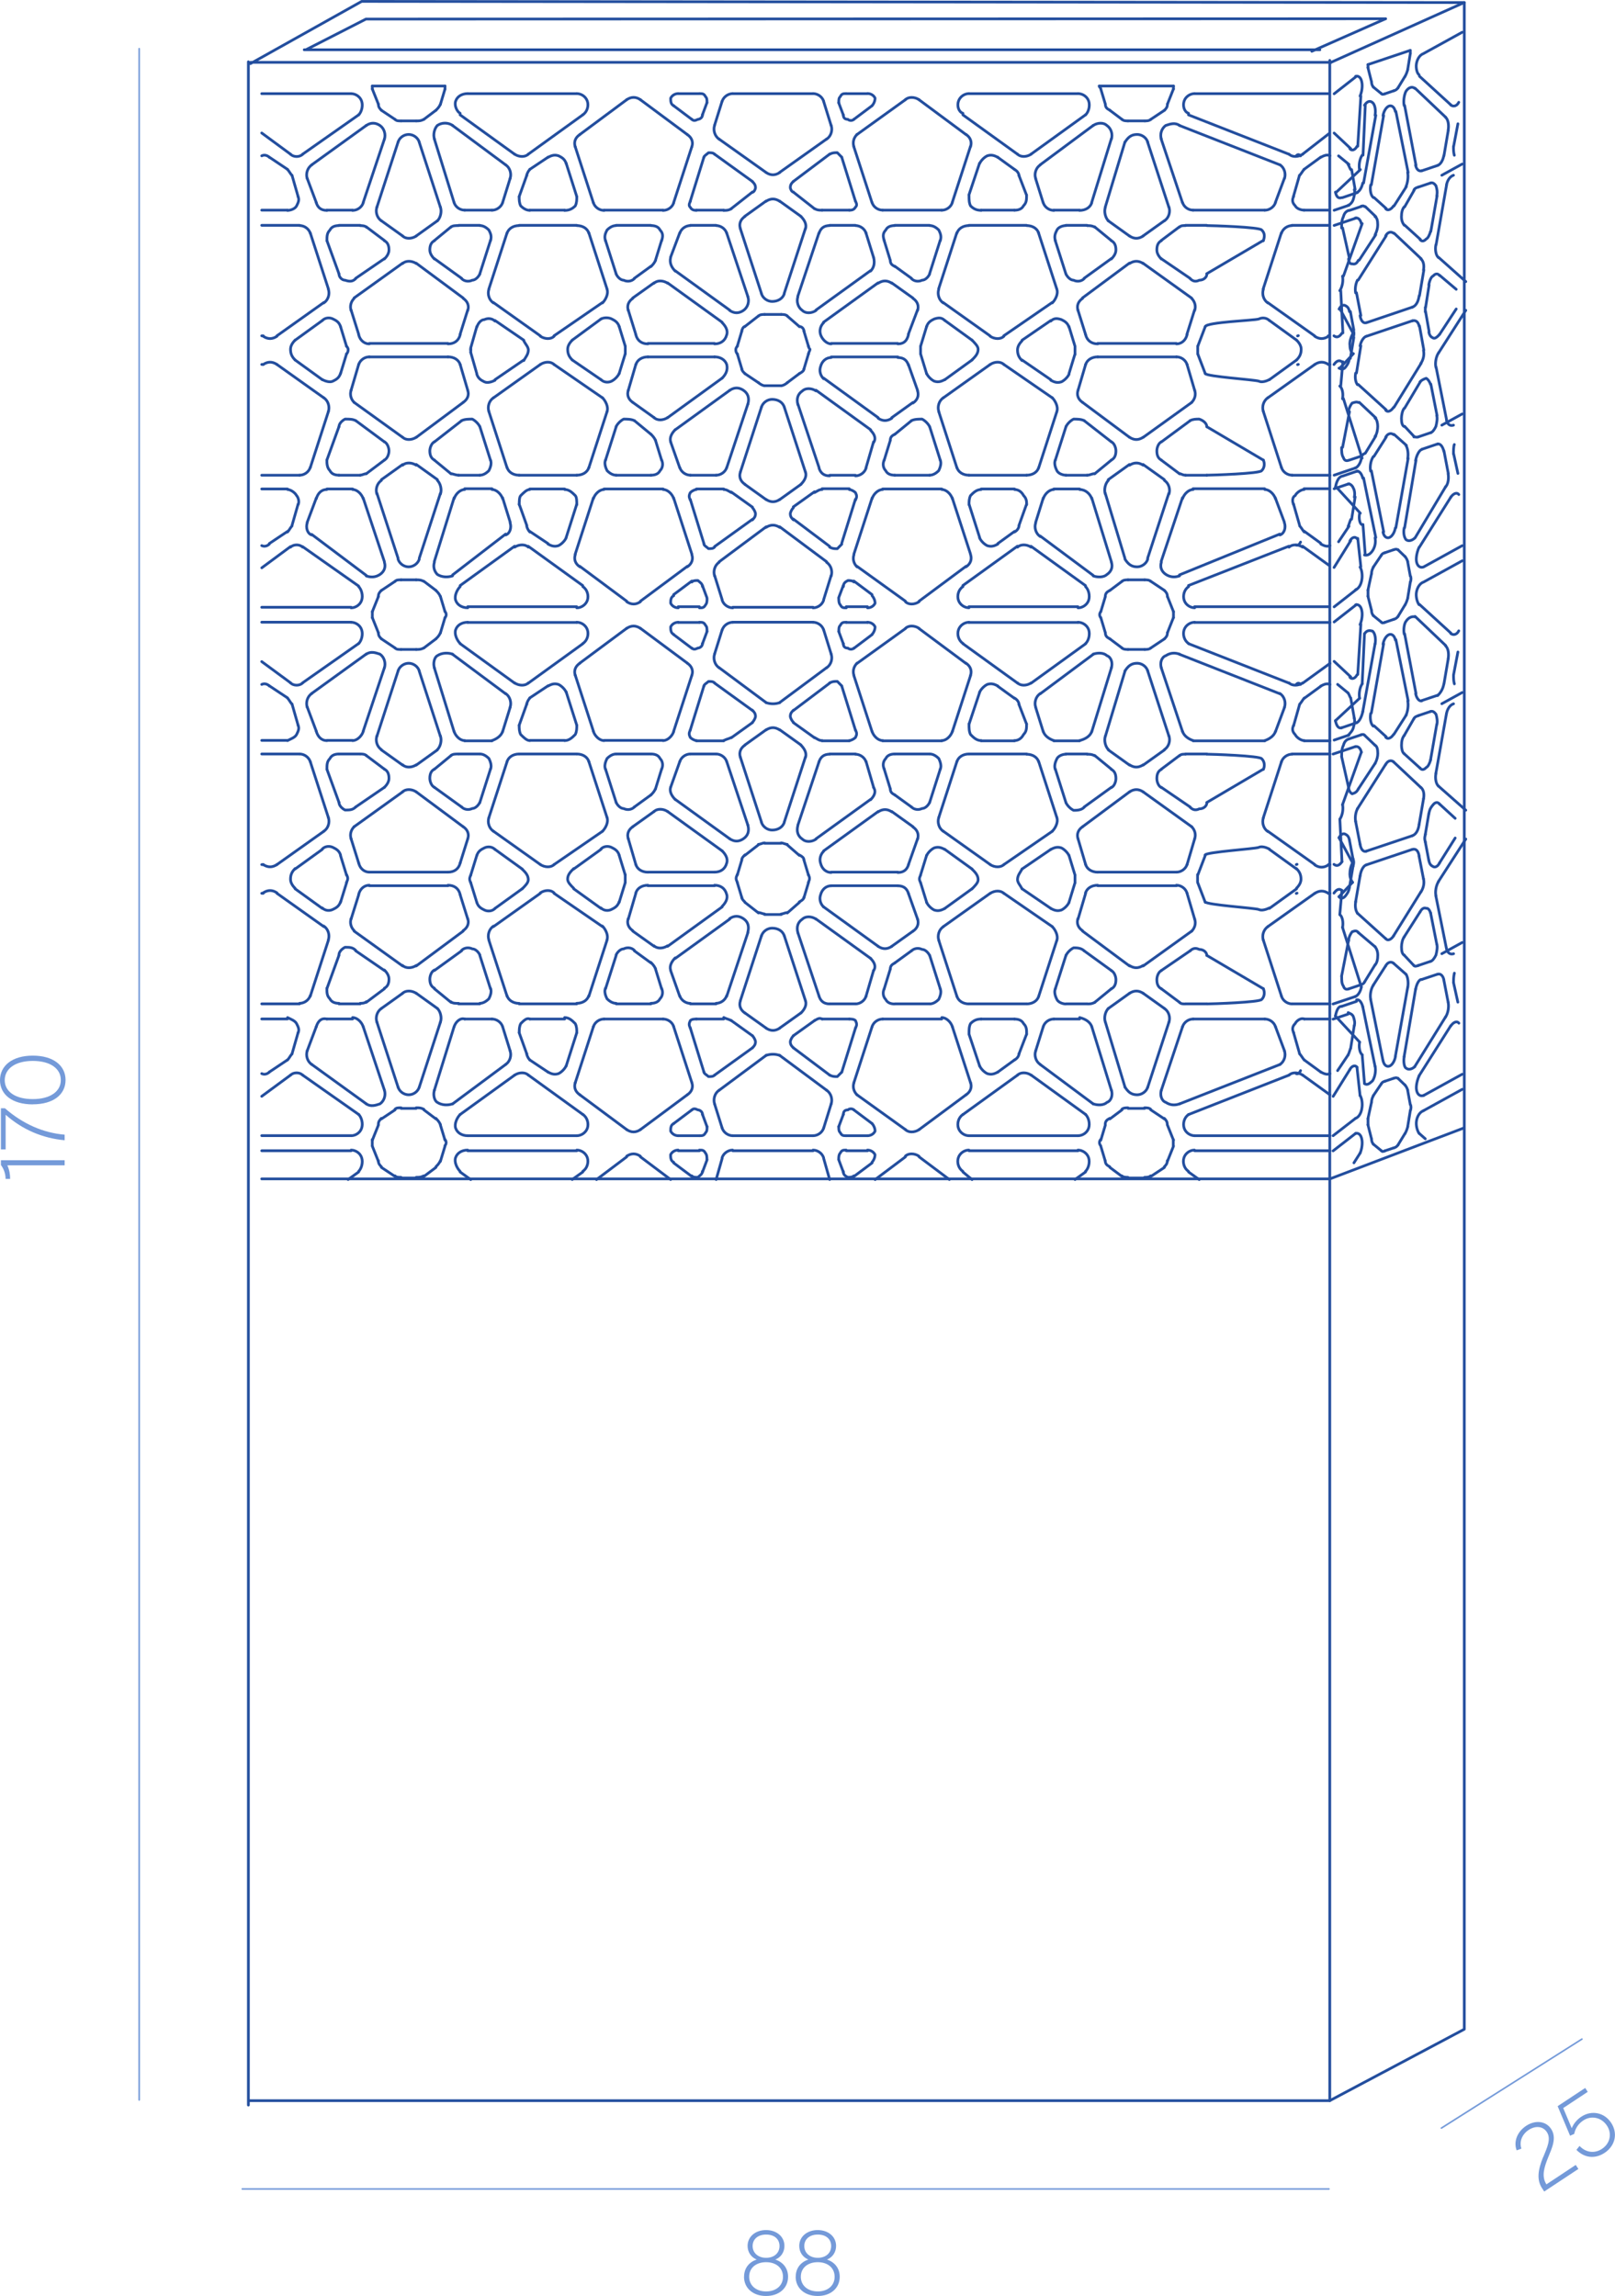
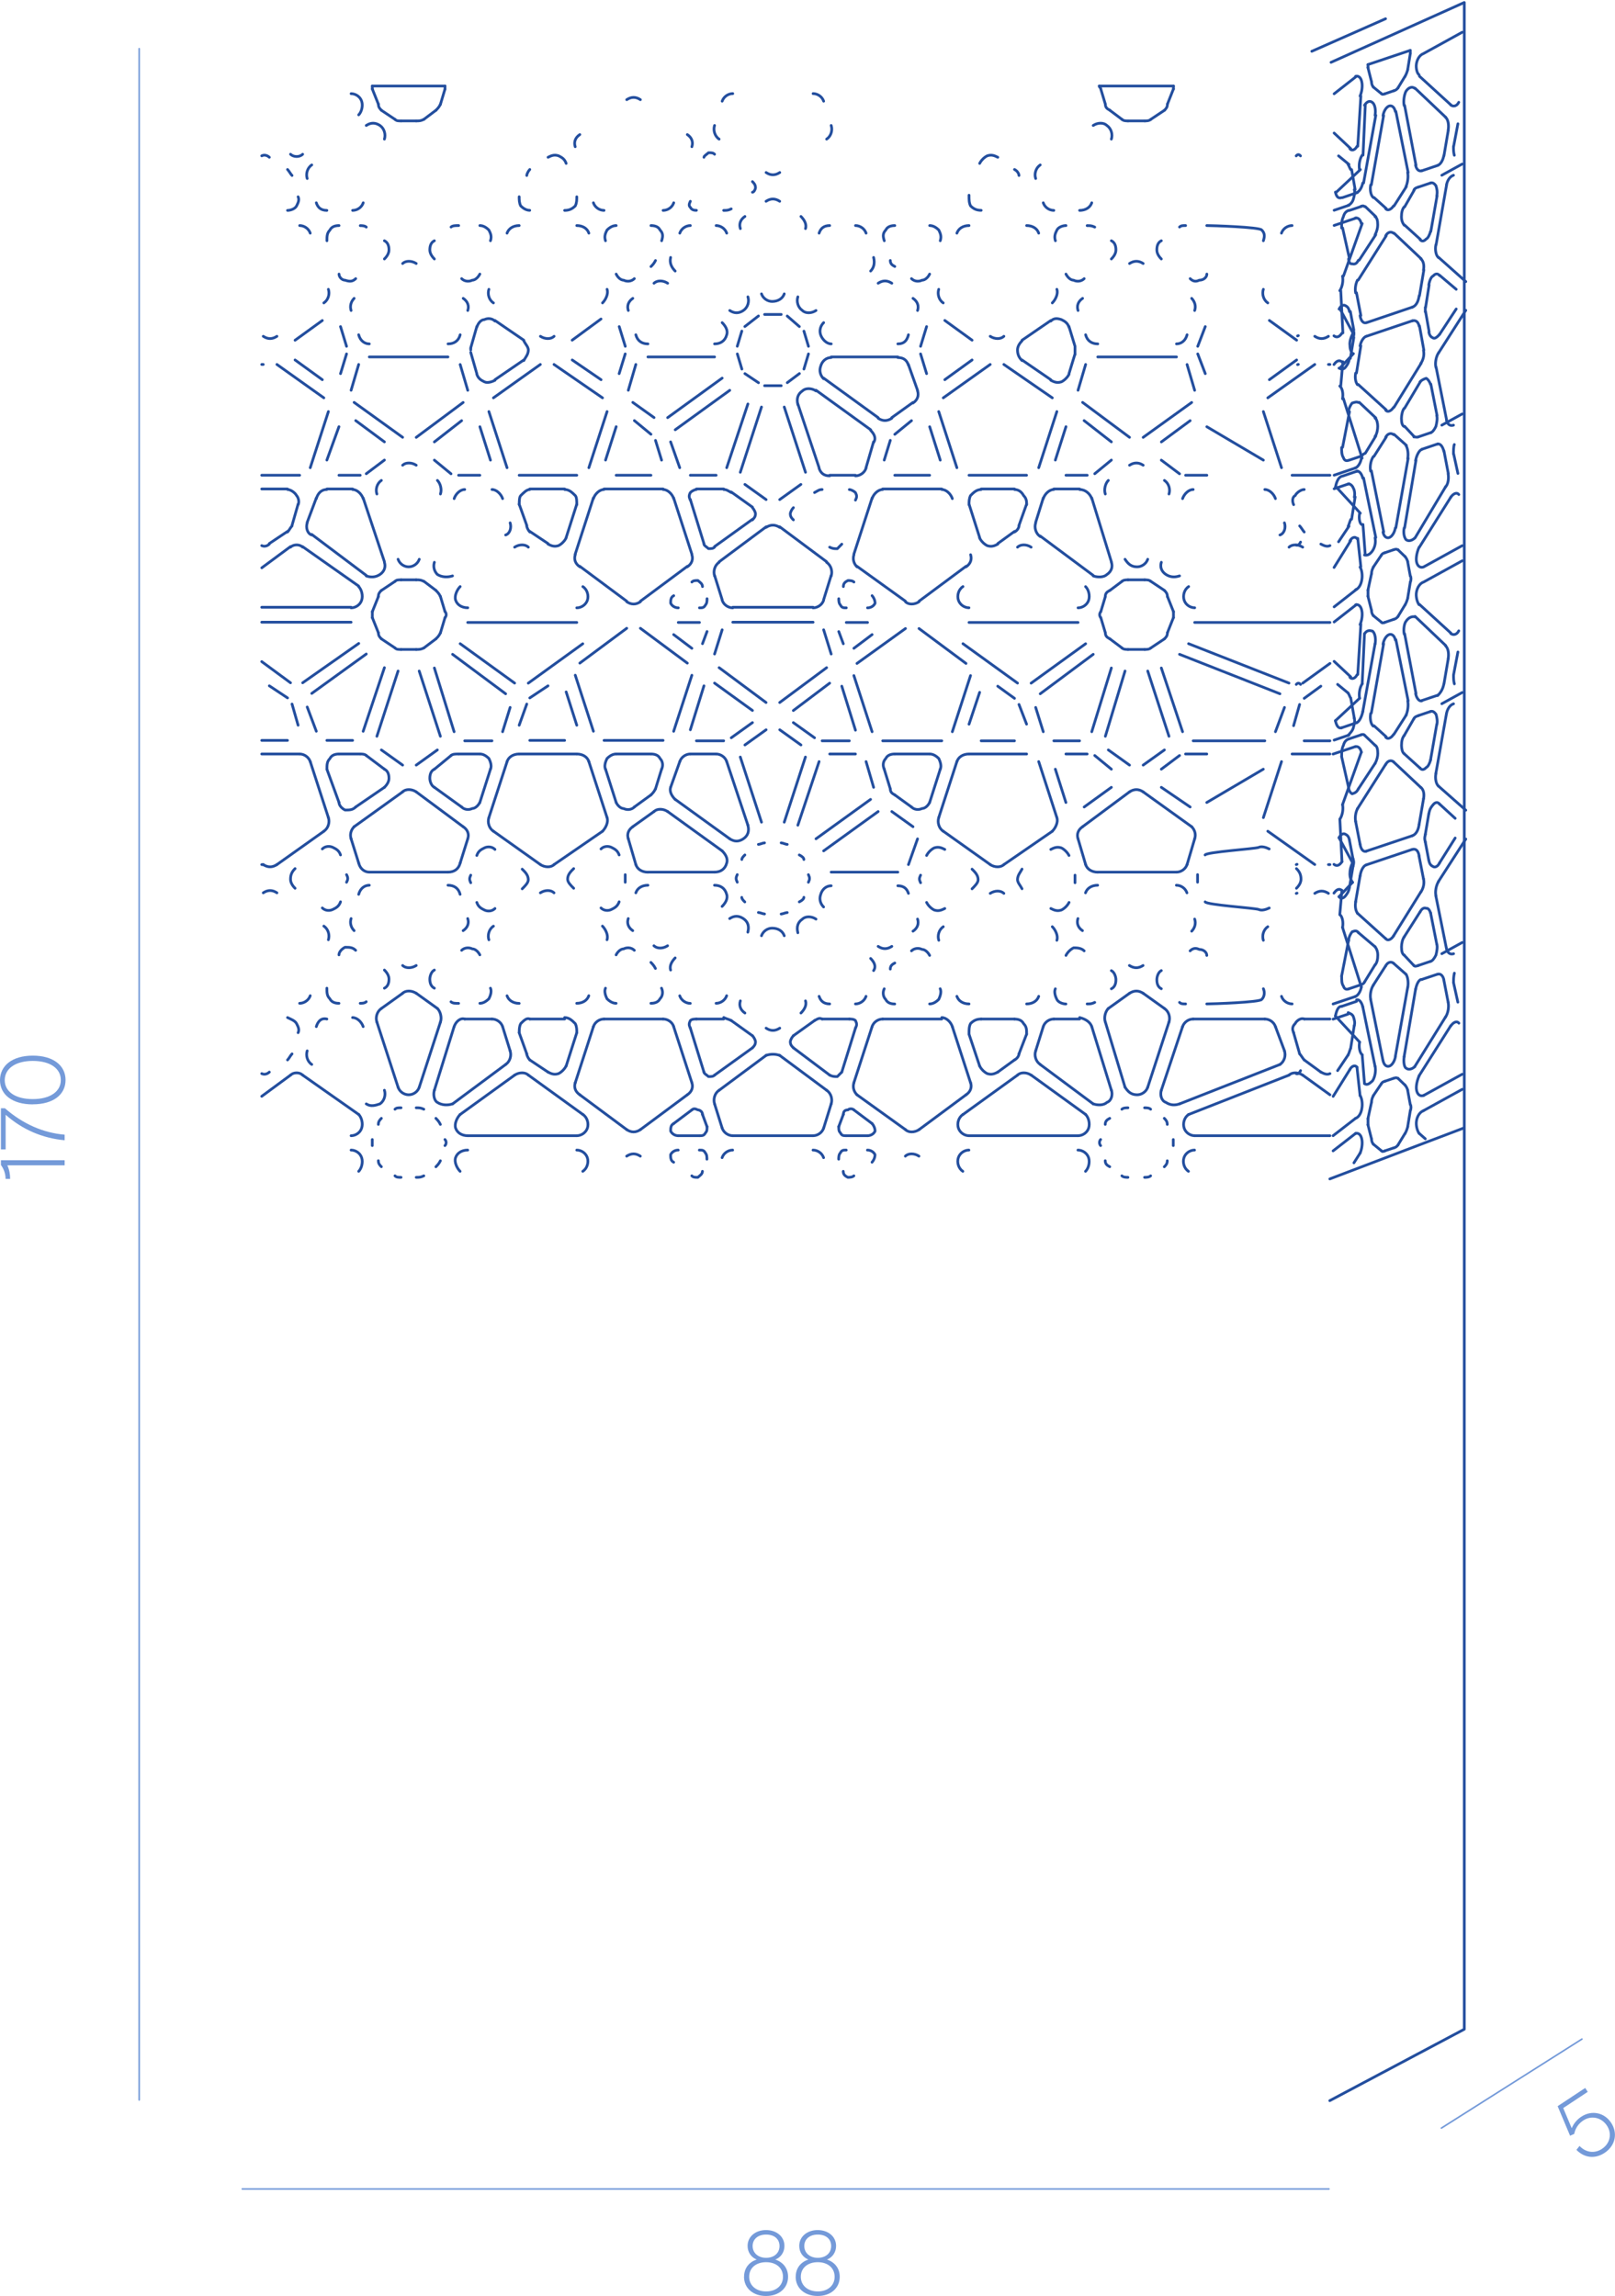
<svg xmlns="http://www.w3.org/2000/svg" id="Layer_2" data-name="Layer 2" viewBox="0 0 266.06 378.23">
  <defs>
    <style>
      .cls-1 {
        fill: #749ad9;
        stroke-width: 0px;
      }

      .cls-2 {
        fill: none;
        stroke: #234e9e;
        stroke-linecap: round;
        stroke-linejoin: round;
        stroke-width: .45px;
      }
    </style>
  </defs>
  <g id="_16" data-name="16">
    <g>
      <g>
        <path class="cls-2" d="M231.47,186.74c.16-.3.3-.6.45-1.15M229.58,189.11c.3-.09.45-.14.74-.49M227.55,189.55c.15.2.29.16.58.05M225.95,187.59c0,.5.16.7.3.9M225.37,184.29v1M226.25,180.5c-.14.3-.3.59-.3,1.1M228.13,178.13c-.29.1-.43.14-.58.44M230.32,177.64c-.29-.15-.44-.1-.74,0M231.92,179.6c-.15-.45-.29-.64-.45-.85M232.34,182.95c.15-.3.15-.8,0-1M224.06,189.97c.28-.6.45-1.64.28-2.34-.13-.7-.56-1.05-1.01-.91M234.52,182.97c-.57.2-1.02.84-1.16,1.64-.14.8.14,1.7.43,2.1M221.08,146.69c-.43-.35-.87-.21-1.32.44M221.18,152.77c.14-.8,0-1.75-.45-2.1M223.26,164.17c.43-.14.87-.79,1.02-1.59M221.03,160.8c0,.75,0,1.25.29,1.65.14.45.43.61.86.46M223.79,153.64c-.31-.4-.59-.3-1.03-.15-.28.35-.58.94-.58,1.44M226.54,158.95c.3-.34.44-.89.44-1.63,0-.51-.14-.96-.44-1.35M224.22,162.22c.13-.04.43-.14.57-.44M220.59,147.72c.29.41.73.26,1.02-.08.28-.36.57-.69.71-1.49M222.83,142.12c-.3.6-.45,1.15-.45,1.89,0,.49.15.95.45,1.35M222.32,138.41c-.14-.7-.43-.85-.71-1-.29-.16-.73,0-1.02.59M222.9,142.71c.16-.55.16-.8,0-1.25M238.3,156.25c.15.7.58,1.05,1.17.86M236.99,145.22c-.42.65-.59,1.7-.42,2.39M232.93,159.05c.14.2.43.11.72,0M231.33,154.36c-.29.34-.44,1.13-.44,1.63,0,.75.14,1.2.44,1.35M235.68,150.39c-.15-.45-.43-.85-.72-.75-.29-.16-.73,0-1.01.59M235.68,158.38c.3-.1.59-.45.88-1.04.14-.55.29-1.35.14-1.8M228.28,154.62c.3.41.87.21,1.3-.44M223.34,148.55c-.14.8,0,1.49.3,1.9M225.08,142.48c-.43.14-.86.79-1.02,1.84M233.8,141.05c-.14-.95-.58-1.3-1.16-1.11M234.08,146.94c.44-.65.59-1.45.44-2.15M234.82,137.46c-.15.55-.15.8,0,1.25M237.14,132.45c-.3-.41-.74-.26-1.02.09-.3.35-.59.69-.72,1.49M235.4,141.76c.13.71.43.85.72,1.01.28.15.73,0,1.02-.59M224.79,178.5c.44.35.87-.04,1.32-.44.43-.65.58-1.69.43-2.39M223.98,171.67c-.14.79,0,1.75.44,2.1M221.03,165.79c-.59-.06-.87.79-1.03,1.59M224.51,165.87c-.16-.7-.58-1.31-1.02-1.16M222.09,173.8c.16-.3.29-.85.44-1.15M213.55,176.87c.28.15.56-.2.71-.5M223.11,168.96c.15-.55,0-.99-.14-1.44-.14-.45-.59-.56-.87-.71M223.34,184.22c.46-.15.89-.79,1.01-1.59.16-.8,0-1.75-.28-2.15M223.55,175.8c-.29-.4-.87-.21-1.17.39M239.6,160.31c-.14.55-.14,1.04-.14,1.54M229.58,158.68c-.43-.35-1-.16-1.3.44M231.92,162.64c.14-.8,0-1.74-.29-2.14M227.85,174.73c.14.7.57,1.05,1.03.9.44-.14.87-.79,1.01-1.59M226.25,162.29c-.43.64-.59,1.69-.43,2.39M238.15,167.53c.43-.65.57-1.69.43-2.38M231.33,174.06c-.15.8,0,1.75.3,1.89.42.36,1.01.16,1.44-.23M234.23,161.36c-.44-.1-.87.79-1.01,1.59M237.86,161.39c-.15-.7-.58-1.05-1.02-.9M233.8,177.22c-.29.6-.58,1.69-.43,2.39.14.7.59,1.05,1.16.85M240.34,168.55c-.28-.4-.87-.21-1.32.44M231.47,99.66c.16-.3.3-.6.45-1.14M229.58,102.04c.3-.1.45-.14.74-.49M227.55,102.48c.15.2.29.15.58.05M225.95,100.52c0,.5.16.7.3.9M225.37,97.22v1M226.25,93.43c-.14.3-.3.59-.3,1.1M228.13,91.06c-.29.1-.43.14-.58.44M230.32,90.57c-.29-.15-.44-.1-.74,0M231.92,92.53c-.15-.45-.29-.65-.45-.85M232.34,95.88c.15-.31.15-.8,0-1.01M220.73,134.95c.45-.64.59-1.69.45-2.39M219.76,142.39c.45.35.89.21,1.32-.44M224.28,123.92c-.15-.7-.58-1.05-1.02-.91M226.54,125.77c.3-.6.44-1.14.44-1.64,0-.75-.14-1.2-.44-1.35M222.18,129.72c0,.5.3.9.58,1.05.44-.14.73-.25,1.03-.83M222.18,121.74c-.44.15-.72.49-.86,1.04-.29.59-.29,1.1-.29,1.85M224.79,121.11c-.14-.2-.45-.1-.57-.06M232.34,8.8v-.5M231.47,12.59c.16-.3.3-.6.45-1.14M229.58,14.97c.3-.1.45-.14.74-.5M227.55,15.4c.15.2.29.15.58.06M225.95,13.45c0,.49.16.69.3.9M225.37,10.64v.5M236.56,127.4c-.16.8,0,1.74.42,2.1M239.46,115.94c-.58.19-1.02.84-1.17,1.65M233.95,126.53c.28.4.72.25,1.01-.1.29-.1.57-.69.72-1.24M231.33,121.17c-.29.34-.44.89-.44,1.63,0,.5.14,1.21.44,1.35M233.66,117.9c-.29.1-.59.18-.72.49M236.71,119.36c.14-.55,0-1.25-.14-1.7-.29-.4-.58-.56-.88-.46M232.63,137.69c.59-.19,1.02-.84,1.16-1.88M224.06,139.07c.16.95.59,1.3,1.02,1.16M223.63,133.23c-.3.6-.43,1.39-.3,2.09M229.58,125.5c-.43-.36-1-.16-1.3.44M234.52,131.57c.15-.8,0-1.49-.44-1.85M220,118.73c.16.7.43,1.35,1.03,1.16M224.42,112.64c-.44.64-.57,1.69-.44,2.39M226.54,106.06c.15-.79,0-1.75-.43-2.1-.45-.1-.87-.21-1.32.44M223.49,119.06c.44-.15.86-1.04,1.02-1.84M214.26,112.75c-.15-.19-.43-.35-.71,0M222.53,115.02c-.15-.2-.28-.65-.44-.85M222.09,121.15c.29-.35.74-.74.87-1.29.14-.55.29-1.1.14-1.55M224.06,102.89c.28-.59.45-1.64.28-2.34-.13-.7-.56-1.05-1.01-.91M222.38,111.57c.3.4.88.21,1.17-.39M239.46,111.21c0,.5,0,.99.14,1.45M229.88,105.44c-.14-.7-.57-1.05-1.01-.91-.45.15-.88.79-1.03,1.59M231.63,117.82c.29-.59.42-1.64.29-2.33M228.28,121.44c.3.39.87.2,1.3-.45M225.81,117.53c-.15.8,0,1.75.43,2.1M233.22,114.29c.14.7.58,1.3,1.01,1.16M233.07,101.61c-.44-.1-1.02.1-1.44.74-.3.35-.45,1.4-.3,2.1" />
-         <path class="cls-2" d="M159.87,91.23l-3-9.22,3,9.22ZM130.69,85.5l5.97,4.49-5.97-4.49ZM134.18,81.01l-3.49,2.49,3.49-2.49ZM139.91,80.51h-4.48,4.48ZM138.67,89.48l2.25-7.23-2.25,7.23ZM72.06,79.01l-3.49-2.5,3.49,2.5ZM69.07,91.97l3.49-10.72-3.49,10.72ZM62.09,81.25l3.49,10.72-3.49-10.72ZM66.33,76.52l-3.5,2.5,3.5-2.5ZM214.83,87.49l2.74,1.99-2.74-1.99ZM213.09,83l1,3.49-1-3.49ZM219.07,80.51h-4.24,4.24ZM194.3,94.71l16.54-6.73-16.54,6.73ZM194.8,82l-3.5,10.47,3.5-10.47ZM208.34,80.51h-11.8,11.8ZM211.58,85.99l-1.49-3.99,1.49,3.99ZM74.56,94.71l8.74-6.73-8.74,6.73ZM74.81,82l-3.25,10.47,3.25-10.47ZM81.05,80.51h-4.49,4.49ZM84.04,85.99l-1.24-3.99,1.24,3.99ZM191.81,79.01l-3.5-2.5,3.5,2.5ZM189.06,91.97l3.5-10.72-3.5,10.72ZM182.08,81.25l3.24,10.72-3.24-10.72ZM186.06,76.52l-3.49,2.5,3.49-2.5ZM77.05,99.95h17.96-17.96ZM84.78,89.98l-8.97,6.48,8.97-6.48ZM96.01,96.47l-8.98-6.48,8.98,6.48ZM159.62,99.95h17.96-17.96ZM167.61,89.98l-8.99,6.48,8.99-6.48ZM178.83,96.47l-8.98-6.48,8.98,6.48ZM143.66,97.95l-3-2.24,3,2.24ZM139.41,99.95h3.5-3.5ZM138.92,96.47l-.75,1.99.75-1.99ZM113.97,95.72l-3,2.24,3-2.24ZM116.46,98.46l-.74-1.99.74,1.99ZM111.73,99.95h3.49-3.49ZM196.79,99.95h22.29-22.29ZM212.33,89.98l-16.54,6.48,16.54-6.48ZM219.07,93.22l-4.49-3.24,4.49,3.24ZM111.23,44.6l8.98,6.49-8.98-6.49ZM111.98,38.37l-1.5,3.99,1.5-3.99ZM117.97,37.12h-4.25,4.25ZM123.2,48.84l-3.49-10.47,3.49,10.47ZM104.5,45.85l2.74-1.99-2.74,1.99ZM99.75,39.62l1.75,5.48-1.75-5.48ZM107.23,37.12h-5.73,5.73ZM107.99,42.86l1-3.25-1,3.25ZM45.62,55.32l7.73-5.49-7.73,5.49ZM43.12,55.32h.25-.25ZM49.36,37.12h-6.24,6.24ZM54.1,47.59l-2.99-9.23,2.99,9.23ZM58.59,45.85l4.74-3.24-4.74,3.24ZM53.85,39.62l1.99,5.48-1.99-5.48ZM59.34,37.12h-3.5,3.5ZM63.33,39.62l-2.99-2.25,2.99,2.25ZM91.27,55.32l7.99-5.49-7.99,5.49ZM81.29,49.84l7.73,5.49-7.73-5.49ZM83.53,38.37l-2.99,9.23,2.99-9.23ZM95.02,37.12h-9.49,9.49ZM100,47.59l-2.99-9.23,2.99,9.23ZM71.56,42.61l4.49,3.24-4.49-3.24ZM74.31,37.37l-2.74,2.25,2.74-2.25ZM79.05,37.12h-3.49,3.49ZM79.05,45.1l1.75-5.48-1.75,5.48ZM106.74,56.57h10.97-10.97ZM103.5,51.08l1.24,3.99-1.24-3.99ZM107.74,46.6l-3.5,2.49,3.5-2.49ZM118.96,53.08l-8.98-6.48,8.98,6.48ZM60.84,56.57h12.96-12.96ZM57.84,51.08l1.25,3.99-1.25-3.99ZM66.33,43.35l-7.99,5.73,7.99-5.73ZM76.3,49.09l-7.73-5.73,7.73,5.73ZM75.8,55.07l1.25-3.99-1.25,3.99ZM180.83,56.57h12.97-12.97ZM177.58,51.08l1.25,3.99-1.25-3.99ZM186.06,43.35l-7.73,5.73,7.73-5.73ZM196.29,49.09l-7.99-5.73,7.99,5.73ZM195.54,55.07l1.25-3.99-1.25,3.99ZM147.4,43.85l2.75,1.99-2.75-1.99ZM145.66,39.62l1,3.25-1-3.25ZM153.14,37.12h-5.74,5.74ZM153.14,45.1l1.74-5.48-1.74,5.48ZM165.36,55.32l7.98-5.49-7.98,5.49ZM155.38,49.84l7.73,5.49-7.73-5.49ZM157.62,38.37l-2.99,9.23,2.99-9.23ZM169.11,37.12h-9.48,9.48ZM174.09,47.59l-3-9.23,3,9.23ZM178.59,45.85l4.48-3.24-4.48,3.24ZM173.84,39.62l1.75,5.48-1.75-5.48ZM179.08,37.12h-3.49,3.49ZM183.07,39.62l-2.74-2.25,2.74,2.25ZM218.82,55.32h.25-.25ZM208.84,49.84l7.74,5.49-7.74-5.49ZM211.09,38.37l-2.99,9.23,2.99-9.23ZM219.07,37.12h-6.24,6.24ZM191.3,42.61l4.75,3.24-4.75-3.24ZM194.3,37.37l-3,2.25,3-2.25ZM198.79,37.12h-3.5,3.5ZM198.79,45.1l9.31-5.48-9.31,5.48ZM131.93,35.63l-3.49-2.5,3.49,2.5ZM129.19,48.35l3.5-10.72-3.5,10.72ZM121.95,37.62l3.49,10.72-3.49-10.72ZM126.19,33.13l-3.49,2.5,3.49-2.5ZM134.42,51.08l8.99-6.49-8.99,6.49ZM134.92,38.37l-3.5,10.47,3.5-10.47ZM140.92,37.12h-4.25,4.25ZM143.9,42.36l-1.24-3.99,1.24,3.99ZM136.92,56.57h10.98-10.98ZM144.65,46.6l-8.98,6.48,8.98-6.48ZM150.39,49.09l-3.49-2.49,3.49,2.49ZM149.64,55.07l1.51-3.99-1.51,3.99ZM50.61,29.39l1.5,3.99-1.5-3.99ZM60.34,20.67l-8.98,6.48,8.98-6.48ZM59.83,33.38l3.5-10.47-3.5,10.47ZM53.85,34.62h4.23-4.23ZM47.37,27.9l-2.99-2,2.99,2ZM49.11,32.38l-1-3.49,1,3.49ZM43.12,34.62h4.24-4.24ZM57.84,15.43h-14.72,14.72ZM49.86,25.4l9.23-6.48-9.23,6.48ZM43.12,21.91l4.74,3.49-4.74-3.49ZM118.46,22.91l7.73,5.49-7.73-5.49ZM118.96,16.68l-1.25,3.99,1.25-3.99ZM133.94,15.43h-13.23,13.23ZM136.92,20.67l-1.24-3.99,1.24,3.99ZM128.44,28.4l7.73-5.49-7.73,5.49ZM86.78,28.89l-1.25,3.49,1.25-3.49ZM90.28,25.9l-3,2,3-2ZM95.02,32.38l-1.75-5.49,1.75,5.49ZM87.28,34.62h5.74-5.74ZM94.76,24.16l2.99,9.23-2.99-9.23ZM103.24,16.43l-7.73,5.74,7.73-5.74ZM113.22,22.16l-7.73-5.74,7.73,5.74ZM110.98,33.38l3-9.23-3,9.23ZM99.5,34.62h9.73-9.73ZM115.96,25.9l-2.24,7.23,2.24-7.23ZM123.95,29.89l-6.23-4.49,6.23,4.49ZM120.46,34.38l3.49-2.74-3.49,2.74ZM114.72,34.62h4.49-4.49ZM170.6,29.39l1.25,3.99-1.25-3.99ZM180.09,20.67l-8.73,6.48,8.73-6.48ZM179.84,33.38l3.23-10.47-3.23,10.47ZM173.59,34.62h4.24-4.24ZM161.37,26.9l-1.75,5.23,1.75-5.23ZM167.12,27.9l-2.76-2,2.76,2ZM169.11,32.13l-1.25-3.24,1.25,3.24ZM161.63,34.62h5.49-5.49ZM140.66,24.16l3,9.23-3-9.23ZM149.15,16.43l-7.98,5.74,7.98-5.74ZM159.13,22.16l-7.74-5.74,7.74,5.74ZM156.87,33.38l3-9.23-3,9.23ZM145.41,34.62h9.72-9.72ZM130.69,31.64l3.49,2.74-3.49-2.74ZM136.67,25.4l-5.97,4.49,5.97-4.49ZM140.92,33.13l-2.25-7.23,2.25,7.23ZM135.43,34.62h4.48-4.48ZM72.55,34.13l-3.49-10.72,3.49,10.72ZM68.57,38.87l3.49-2.5-3.49,2.5ZM62.83,36.37l3.5,2.5-3.5-2.5ZM65.58,23.41l-3.49,10.72,3.49-10.72ZM214.08,28.89l-1,3.49,1-3.49ZM217.57,25.9l-2.74,2,2.74-2ZM214.83,34.62h4.24-4.24ZM191.3,22.91l3.5,10.47-3.5-10.47ZM210.84,27.15l-16.54-6.48,16.54,6.48ZM210.1,33.38l1.49-3.99-1.49,3.99ZM196.54,34.62h11.8-11.8ZM71.56,22.91l3.25,10.47-3.25-10.47ZM83.29,27.15l-8.74-6.48,8.74,6.48ZM82.8,33.38l1.24-3.99-1.24,3.99ZM76.56,34.62h4.49-4.49ZM192.56,34.13l-3.5-10.72,3.5,10.72ZM188.31,38.87l3.5-2.5-3.5,2.5ZM182.57,36.37l3.49,2.5-3.49-2.5ZM185.32,23.41l-3.24,10.72,3.24-10.72ZM95.02,15.43h-17.96,17.96ZM87.03,25.4l8.98-6.48-8.98,6.48ZM75.8,18.92l8.97,6.48-8.97-6.48ZM177.58,15.43h-17.96,17.96ZM169.85,25.4l8.98-6.48-8.98,6.48ZM158.63,18.92l8.99,6.48-8.99-6.48ZM140.66,19.67l3-2.25-3,2.25ZM138.17,16.93l.75,1.99-.75-1.99ZM142.91,15.43h-3.5,3.5ZM110.98,17.42l3,2.25-3-2.25ZM115.22,15.43h-3.49,3.49ZM115.72,18.92l.74-1.99-.74,1.99ZM219.07,15.43h-22.29,22.29ZM214.59,25.4l4.49-3.49-4.49,3.49ZM195.79,18.92l16.54,6.48-16.54-6.48ZM41.29,10.27h177.99H41.29ZM43.12,194.2h175.95H43.12ZM217.44,8.2H50.12h167.32ZM60.29,3.14l167.97-.05-167.97.05ZM50.39,8.2l9.9-5.06-9.9,5.06ZM59.58.23l181.64.19L59.58.23ZM41.26,10.48L59.58.23l-18.32,10.25ZM41.14,346.05h177.94H41.14ZM219.07,346.05V9.95v336.1ZM40.92,10.18v336.6V10.18Z" />
      </g>
      <path class="cls-2" d="M123.96,117.04l-6.24-4.51,6.24,4.51ZM120.47,121.54l3.49-2.5-3.49,2.5ZM114.73,122.04h4.49-4.49ZM170.62,116.54l1.25,4-1.25-4ZM180.1,107.79l-8.73,6.5,8.73-6.5ZM179.86,120.54l3.23-10.5-3.23,10.5ZM173.61,122.04h4.24-4.24ZM161.39,114.05l-1.75,5.25,1.75-5.25ZM167.13,115.04l-2.76-2,2.76,2ZM169.12,119.29l-1.25-3.24,1.25,3.24ZM161.64,122.04h5.49-5.49ZM140.67,111.29l3,9.25-3-9.25ZM149.17,103.54l-7.99,5.75,7.99-5.75ZM159.14,109.29l-7.74-5.75,7.74,5.75ZM156.89,120.54l3-9.25-3,9.25ZM145.42,122.04h9.73-9.73ZM130.7,119.04l3.49,2.5-3.49-2.5ZM136.68,112.54l-5.98,4.51,5.98-4.51ZM140.93,120.29l-2.25-7.25,2.25,7.25ZM135.44,122.04h4.48-4.48ZM72.55,121.29l-3.49-10.75,3.49,10.75ZM68.57,126.04l3.48-2.5-3.48,2.5ZM62.83,123.54l3.5,2.5-3.5-2.5ZM65.58,110.54l-3.49,10.75,3.49-10.75ZM214.1,116.05l-.99,3.5.99-3.5ZM217.6,113.04l-2.74,2,2.74-2ZM214.85,122.04h4.25-4.25ZM191.32,110.04l3.5,10.5-3.5-10.5ZM210.86,114.29l-16.54-6.5,16.54,6.5ZM210.12,120.54l1.49-4-1.49,4ZM196.57,122.04h11.8-11.8ZM71.56,110.04l3.25,10.5-3.25-10.5ZM83.3,114.29l-8.74-6.5,8.74,6.5ZM82.8,120.54l1.24-4-1.24,4ZM76.56,122.04h4.49-4.49ZM192.58,121.29l-3.5-10.75,3.5,10.75ZM188.33,126.04l3.5-2.5-3.5,2.5ZM182.59,123.54l3.49,2.5-3.49-2.5ZM185.34,110.54l-3.24,10.75,3.24-10.75ZM95.02,102.54h-17.97,17.97ZM87.03,112.54l8.98-6.49-8.98,6.49ZM75.81,106.04l8.97,6.49-8.97-6.49ZM177.6,102.54h-17.96,17.96ZM169.87,112.54l8.98-6.49-8.98,6.49ZM158.64,106.04l8.99,6.49-8.99-6.49ZM140.67,106.8l3-2.26-3,2.26ZM138.18,104.04l.75,2.01-.75-2.01ZM142.92,102.54h-3.5,3.5ZM110.98,104.54l3,2.26-3-2.26ZM115.23,102.54h-3.49,3.49ZM115.73,106.04l.75-2.01-.75,2.01ZM219.1,102.54h-22.29,22.29ZM214.61,112.54l4.49-3.25-4.49,3.25ZM195.81,106.04l16.54,6.49-16.54-6.49ZM110.48,72.79l1.5,4.26-1.5-4.26ZM120.22,64.3l-8.98,6.5,8.98-6.5ZM119.72,77.05l3.49-10.5-3.49,10.5ZM113.73,78.29h4.25-4.25ZM101.51,70.29l-1.75,5.5,1.75-5.5ZM107.24,71.54l-2.73-2.25,2.73,2.25ZM108.99,75.8l-1-3.25,1,3.25ZM101.51,78.29h5.73-5.73ZM43.37,60.04h-.25.25ZM53.35,65.54l-7.73-5.5,7.73,5.5ZM51.11,77.05l2.99-9.25-2.99,9.25ZM43.12,78.29h6.24-6.24ZM55.84,70.29l-1.99,5.5,1.99-5.5ZM63.33,72.79l-4.73-3.5,4.73,3.5ZM60.34,78.04l2.99-2.25-2.99,2.25ZM55.84,78.29h3.5-3.5ZM129.7,63.04l2-1.5-2,1.5ZM125.96,63.54h2.74-2.74ZM122.72,61.55l2.24,1.5-2.24-1.5ZM121.47,58.3l.75,2.5-.75-2.5ZM122.21,54.54l-.75,2.5.75-2.5ZM124.95,52.05l-2.24,1.74,2.24-1.74ZM128.7,51.8h-2.74,2.74ZM131.69,53.8l-2-1.74,2,1.74ZM133.19,57.05l-.75-2.5.75,2.5ZM132.44,60.8l.75-2.5-.75,2.5ZM48.61,59.3l4.49,3.25-4.49-3.25ZM53.1,52.8l-4.49,3.25,4.49-3.25ZM57.09,57.05l-.99-3.25.99,3.25ZM56.1,61.55l.99-3.25-.99,3.25ZM99.01,52.55l-4.75,3.49,4.75-3.49ZM103.01,57.05l-1-3.25,1,3.25ZM102,61.55l1-3.25-1,3.25ZM94.27,59.3l4.75,3.25-4.75-3.25ZM198.56,53.8l-1.24,3.25,1.24-3.25ZM213.61,56.04l-4.49-3.25,4.49,3.25ZM209.12,62.55l4.49-3.25-4.49,3.25ZM197.32,58.3l1.24,3.25-1.24-3.25ZM80.54,67.8l2.99,9.25-2.99-9.25ZM89.02,60.04l-7.73,5.5,7.73-5.5ZM99.26,65.54l-7.99-5.5,7.99,5.5ZM97.01,77.05l3-9.25-3,9.25ZM85.53,78.29h9.49-9.49ZM71.56,75.8l2.74,2.25-2.74-2.25ZM76.05,69.3l-4.49,3.5,4.49-3.5ZM80.8,75.8l-1.74-5.5,1.74,5.5ZM75.55,78.29h3.5-3.5ZM104.75,60.04l-1.24,4.25,1.24-4.25ZM117.72,58.8h-10.98,10.98ZM109.99,68.8l8.98-6.51-8.98,6.51ZM104.25,66.29l3.5,2.5-3.5-2.5ZM58.34,66.29l7.99,5.75-7.99-5.75ZM59.09,60.04l-1.25,4.25,1.25-4.25ZM73.8,58.8h-12.96,12.96ZM77.06,64.3l-1.25-4.25,1.25,4.25ZM68.57,72.05l7.73-5.75-7.73,5.75ZM178.35,66.29l7.73,5.75-7.73-5.75ZM178.85,60.04l-1.25,4.25,1.25-4.25ZM193.82,58.8h-12.97,12.97ZM196.81,64.3l-1.25-4.25,1.25,4.25ZM188.33,72.05l7.99-5.75-7.99,5.75ZM146.67,72.54l-1,3.25,1-3.25ZM150.16,69.3l-2.75,2.25,2.75-2.25ZM154.9,75.8l-1.74-5.5,1.74,5.5ZM147.41,78.29h5.74-5.74ZM154.65,67.8l2.99,9.25-2.99-9.25ZM163.13,60.04l-7.73,5.5,7.73-5.5ZM173.36,65.54l-7.98-5.5,7.98,5.5ZM171.12,77.05l2.99-9.25-2.99,9.25ZM159.64,78.29h9.48-9.48ZM175.61,70.29l-1.75,5.5,1.75-5.5ZM183.09,72.79l-4.49-3.5,4.49,3.5ZM180.35,78.04l2.74-2.25-2.74,2.25ZM175.61,78.29h3.5-3.5ZM152.65,53.8l-.99,3.25.99-3.25ZM160.14,56.04l-4.49-3.25,4.49,3.25ZM155.65,62.55l4.49-3.25-4.49,3.25ZM151.66,58.3l.99,3.25-.99-3.25ZM208.13,67.8l2.99,9.25-2.99-9.25ZM216.6,60.04l-7.74,5.5,7.74-5.5ZM219.1,60.04h-.25.25ZM212.86,78.29h6.24-6.24ZM191.32,75.8l3,2.25-3-2.25ZM196.07,69.3l-4.74,3.5,4.74-3.5ZM208.13,75.8l-9.31-5.5,9.31,5.5ZM195.32,78.29h3.5-3.5ZM132.7,77.8l-3.5-10.75,3.5,10.75ZM128.45,82.3l3.49-2.5-3.49,2.5ZM122.72,79.8l3.49,2.5-3.49-2.5ZM125.45,67.05l-3.49,10.75,3.49-10.75ZM78.55,53.8l-1,3.51,1-3.51ZM86.29,56.04l-4.75-3.25,4.75,3.25ZM81.54,62.55l4.75-3.25-4.75,3.25ZM77.55,58.05l1,3.5-1-3.5ZM131.44,66.55l3.5,10.5-3.5-10.5ZM143.43,70.79l-8.99-6.5,8.99,6.5ZM142.67,77.05l1.24-4.26-1.24,4.26ZM136.68,78.29h4.25-4.25ZM135.69,62.29l8.98,6.51-8.98-6.51ZM147.91,58.8h-10.97,10.97ZM151.16,64.3l-1.51-4.25,1.51,4.25ZM146.91,68.8l3.49-2.5-3.49,2.5ZM173.11,52.8l-4.74,3.25,4.74-3.25ZM177.1,57.05l-.99-3.25.99,3.25ZM176.11,61.55l.99-3.25-.99,3.25ZM168.37,59.3l4.74,3.25-4.74-3.25ZM51.36,88.04l8.98,6.75-8.98-6.75ZM52.11,82.04l-1.5,4,1.5-4ZM58.09,80.55h-4.23,4.23ZM63.33,92.54l-3.5-10.5,3.5,10.5ZM44.37,89.54l3-2-3,2ZM47.36,80.55h-4.24,4.24ZM48.11,86.55l1-3.5-1,3.5ZM43.12,100.04h14.72-14.72ZM47.86,90.04l-4.73,3.5,4.73-3.5ZM59.09,96.55l-9.24-6.5,9.24,6.5ZM120.72,100.04h13.23-13.23ZM117.72,94.79l1.25,4-1.25-4ZM126.21,86.79l-7.74,5.76,7.74-5.76ZM136.18,92.54l-7.73-5.76,7.73,5.76ZM135.69,98.79l1.24-4-1.24,4ZM87.28,87.54l3,2-3-2ZM85.53,83.05l1.25,3.5-1.25-3.5ZM93.02,80.55h-5.74,5.74ZM93.27,88.55l1.75-5.5-1.75,5.5ZM105.5,99.04l7.74-5.75-7.74,5.75ZM95.52,93.29l7.73,5.75-7.73-5.75ZM97.75,82.04l-2.99,9.25,2.99-9.25ZM109.24,80.55h-9.73,9.73ZM113.98,91.29l-3-9.25,3,9.25ZM117.72,90.04l6.24-4.49-6.24,4.49ZM113.73,82.3l2.24,7.25-2.24-7.25ZM119.22,80.55h-4.49,4.49ZM123.96,83.54l-3.49-2.49,3.49,2.49ZM171.37,88.3l8.73,6.49-8.73-6.49ZM171.87,82.04l-1.25,4,1.25-4ZM177.85,80.55h-4.24,4.24ZM183.09,92.54l-3.23-10.5,3.23,10.5ZM164.38,89.54l2.76-2-2.76,2ZM159.64,83.05l1.75,5.5-1.75-5.5ZM167.13,80.55h-5.49,5.49ZM167.87,86.55l1.25-3.5-1.25,3.5ZM151.4,99.04l7.74-5.75-7.74,5.75ZM141.18,93.29l7.99,5.75-7.99-5.75ZM143.67,82.04l-3,9.25,3-9.25ZM155.14,80.55h-9.73,9.73Z" />
      <path class="cls-2" d="M47.86,177.11l-4.74,3.49,4.74-3.49ZM59.09,183.59l-9.24-6.49,9.24,6.49ZM120.72,187.09h13.23-13.23ZM117.72,181.85l1.25,3.99-1.25-3.99ZM126.21,173.86l-7.73,5.74,7.73-5.74ZM136.18,179.6l-7.73-5.74,7.73,5.74ZM135.69,185.84l1.24-3.99-1.24,3.99ZM87.28,174.61l3,2-3-2ZM85.53,170.12l1.25,3.49-1.25-3.49ZM93.02,167.87h-5.74,5.74ZM93.27,175.61l1.75-5.49-1.75,5.49ZM105.5,186.09l7.73-5.74-7.73,5.74ZM95.52,180.35l7.73,5.74-7.73-5.74ZM97.76,169.12l-2.99,9.24,2.99-9.24ZM109.24,167.87h-9.73,9.73ZM113.98,178.36l-3-9.24,3,9.24ZM117.72,177.11l6.24-4.49-6.24,4.49ZM113.73,169.37l2.24,7.24-2.24-7.24ZM119.22,167.87h-4.49,4.49ZM123.96,170.62l-3.49-2.5,3.49,2.5ZM171.37,175.36l8.73,6.49-8.73-6.49ZM171.87,169.12l-1.25,3.99,1.25-3.99ZM177.86,167.87h-4.24,4.24ZM183.09,179.6l-3.23-10.48,3.23,10.48ZM164.38,176.61l2.75-2-2.75,2ZM159.64,170.37l1.75,5.24-1.75-5.24ZM167.13,167.87h-5.49,5.49ZM167.87,173.61l1.25-3.24-1.25,3.24ZM151.41,186.09l7.74-5.74-7.74,5.74ZM141.18,180.35l7.99,5.74-7.99-5.74ZM143.67,169.12l-3,9.24,3-9.24ZM155.14,167.87h-9.72,9.72ZM159.89,178.36l-3-9.24,3,9.24ZM130.71,172.62l5.98,4.49-5.98-4.49ZM134.19,168.12l-3.49,2.5,3.49-2.5ZM139.92,167.87h-4.48,4.48ZM138.68,176.61l2.25-7.24-2.25,7.24ZM72.06,166.13l-3.48-2.5,3.48,2.5ZM69.07,179.1l3.49-10.73-3.49,10.73ZM62.09,168.37l3.49,10.73-3.49-10.73ZM66.33,163.63l-3.5,2.5,3.5-2.5ZM214.86,174.61l2.74,2-2.74-2ZM213.11,170.12l1,3.49-1-3.49ZM219.1,167.87h-4.24,4.24ZM194.32,181.85l16.54-6.49-16.54,6.49ZM194.82,169.12l-3.5,10.48,3.5-10.48ZM208.37,167.87h-11.8,11.8ZM211.61,173.11l-1.49-3.99,1.49,3.99ZM74.56,181.85l8.74-6.49-8.74,6.49ZM74.81,169.12l-3.25,10.48,3.25-10.48ZM81.05,167.87h-4.49,4.49ZM84.04,173.11l-1.24-3.99,1.24,3.99ZM191.83,166.13l-3.5-2.5,3.5,2.5ZM189.08,179.1l3.5-10.73-3.5,10.73ZM182.1,168.37l3.24,10.73-3.24-10.73ZM186.08,163.63l-3.49,2.5,3.49-2.5ZM77.06,187.09h17.96-17.96ZM84.78,177.11l-8.98,6.49,8.98-6.49ZM96.02,183.59l-8.98-6.49,8.98,6.49ZM159.64,187.09h17.96-17.96ZM167.63,177.11l-8.99,6.49,8.99-6.49ZM178.85,183.59l-8.98-6.49,8.98,6.49ZM143.67,185.09l-3-2.25,3,2.25ZM139.43,187.09h3.49-3.49ZM138.93,183.59l-.75,2,.75-2ZM113.98,182.84l-3,2.25,3-2.25ZM116.47,185.59l-.74-2,.74,2ZM111.74,187.09h3.49-3.49ZM196.81,187.09h22.29-22.29ZM212.36,177.11l-16.55,6.49,16.55-6.49ZM219.1,180.35l-4.49-3.24,4.49,3.24ZM188.58,95.52h-2.74,2.74ZM191.83,97.26l-2.25-1.5,2.25,1.5ZM193.32,100.76l-.99-2.49.99,2.49ZM192.32,104.25l.99-2.5-.99,2.5ZM189.58,106.75l2.25-1.5-2.25,1.5ZM185.84,106.99h2.74-2.74ZM182.84,105.24l2,1.5-2-1.5ZM181.35,101.75l.75,2.5-.75-2.5ZM182.1,98.27l-.75,2.49.75-2.49ZM184.84,95.77l-2,1.5,2-1.5ZM69.82,106.75l1.99-1.5-1.99,1.5ZM66.08,106.99h2.5-2.5ZM62.83,105.24l2.25,1.5-2.25-1.5ZM61.34,101.75l1,2.5-1-2.5ZM62.34,98.27l-1,2.49,1-2.49ZM65.08,95.77l-2.25,1.5,2.25-1.5ZM68.57,95.52h-2.5,2.5ZM71.82,97.26l-1.99-1.5,1.99,1.5ZM73.31,100.76l-.75-2.49.75,2.49ZM72.56,104.25l.75-2.5-.75,2.5ZM111.24,131.69l8.98,6.49-8.98-6.49ZM111.99,125.46l-1.51,4.24,1.51-4.24ZM117.98,124.21h-4.25,4.25ZM123.21,135.94l-3.49-10.48,3.49,10.48ZM104.5,132.94l2.74-1.99-2.74,1.99ZM99.76,126.71l1.75,5.49-1.75-5.49ZM107.24,124.21h-5.73,5.73ZM107.99,129.95l1-3.24-1,3.24ZM45.62,142.43l7.73-5.49-7.73,5.49ZM43.12,142.43h.25-.25ZM49.36,124.21h-6.24,6.24ZM54.1,134.69l-2.99-9.23,2.99,9.23ZM58.59,132.94l4.74-3.24-4.74,3.24ZM53.85,126.71l2,5.49-2-5.49ZM59.35,124.21h-3.5,3.5ZM63.33,126.71l-2.99-2.25,2.99,2.25ZM192.32,17.17l.99-2.5-.99,2.5ZM189.58,19.67l2.25-1.5-2.25,1.5ZM185.84,19.92h2.74-2.74ZM182.84,18.17l2,1.5-2-1.5ZM181.35,14.67l.75,2.5-.75-2.5ZM193.32,14.17h-12.22,12.22ZM72.56,17.17l.75-2.5-.75,2.5ZM69.82,19.67l1.99-1.5-1.99,1.5ZM66.08,19.92h2.5-2.5ZM62.83,18.17l2.25,1.5-2.25-1.5ZM61.34,14.67l1,2.5-1-2.5ZM73.31,14.17h-11.97,11.97ZM91.27,142.43l7.99-5.49-7.99,5.49ZM81.29,136.93l7.73,5.49-7.73-5.49ZM83.54,125.46l-3,9.23,3-9.23ZM95.02,124.21h-9.49,9.49ZM100.01,134.69l-3-9.23,3,9.23ZM71.56,129.7l4.49,3.24-4.49-3.24ZM74.31,124.46l-2.74,2.25,2.74-2.25ZM79.05,124.21h-3.5,3.5ZM79.05,132.2l1.75-5.49-1.75,5.49ZM106.75,143.67h10.98-10.98ZM103.51,138.18l1.24,4.24-1.24-4.24ZM107.74,133.69l-3.5,2.5,3.5-2.5ZM118.97,140.17l-8.98-6.48,8.98,6.48ZM60.84,143.67h12.96-12.96ZM57.84,138.18l1.25,3.99-1.25-3.99ZM66.33,130.45l-7.99,5.74,7.99-5.74ZM76.3,136.19l-7.73-5.74,7.73,5.74ZM75.81,142.17l1.25-3.99-1.25,3.99ZM180.85,143.67h12.97-12.97ZM177.6,138.18l1.25,4.24-1.25-4.24ZM186.08,130.45l-7.73,5.74,7.73-5.74ZM196.32,136.19l-7.99-5.74,7.99,5.74ZM195.56,142.43l1.25-4.24-1.25,4.24ZM147.41,130.95l2.75,1.99-2.75-1.99ZM145.67,126.71l1,3.24-1-3.24ZM153.15,124.21h-5.74,5.74ZM153.15,132.2l1.75-5.49-1.75,5.49ZM165.38,142.43l7.98-5.49-7.98,5.49ZM155.4,136.93l7.73,5.49-7.73-5.49ZM157.64,125.46l-2.99,9.23,2.99-9.23ZM169.13,124.21h-9.48,9.48ZM174.11,134.69l-2.99-9.23,2.99,9.23ZM178.61,132.94l4.48-3.24-4.48,3.24ZM173.86,126.71l1.74,5.49-1.74-5.49ZM179.1,124.21h-3.5,3.5ZM183.09,126.71l-2.74-2.25,2.74,2.25ZM218.85,142.43h.25-.25ZM208.86,136.93l7.74,5.49-7.74-5.49ZM211.12,125.46l-2.99,9.23,2.99-9.23ZM219.1,124.21h-6.24,6.24ZM191.32,129.7l4.75,3.24-4.75-3.24ZM194.32,124.46l-3,2.25,3-2.25ZM198.81,124.21h-3.5,3.5ZM198.81,132.2l9.31-5.49-9.31,5.49ZM131.95,122.72l-3.49-2.5,3.49,2.5ZM129.2,135.44l3.49-10.73-3.49,10.73ZM121.96,124.71l3.49,10.73-3.49-10.73ZM126.21,120.22l-3.49,2.5,3.49-2.5ZM134.43,138.18l8.99-6.49-8.99,6.49ZM134.94,125.46l-3.5,10.48,3.5-10.48ZM140.93,124.21h-4.24,4.24ZM143.92,129.7l-1.24-4.24,1.24,4.24ZM136.93,143.67h10.98-10.98ZM144.67,133.69l-8.98,6.48,8.98-6.48ZM150.41,136.19l-3.49-2.5,3.49,2.5ZM149.66,142.43l1.5-4.24-1.5,4.24ZM50.61,116.47l1.5,3.99-1.5-3.99ZM60.34,107.74l-8.98,6.49,8.98-6.49ZM59.83,120.47l3.5-10.48-3.5,10.48ZM53.85,121.97h4.24-4.24ZM47.37,114.97l-3-1.99,3,1.99ZM49.11,119.47l-1-3.49,1,3.49ZM43.12,121.97h4.24-4.24ZM57.84,102.5h-14.72,14.72ZM49.86,112.48l9.24-6.48-9.24,6.48ZM43.12,108.99l4.74,3.49-4.74-3.49ZM118.47,109.99l7.73,5.74-7.73-5.74ZM118.97,103.75l-1.25,3.99,1.25-3.99ZM133.95,102.5h-13.23,13.23ZM136.93,107.74l-1.24-3.99,1.24,3.99ZM128.45,115.73l7.73-5.74-7.73,5.74ZM86.78,115.98l-1.25,3.49,1.25-3.49ZM90.28,112.98l-3,1.99,3-1.99ZM95.02,119.47l-1.75-5.49,1.75,5.49ZM87.28,121.97h5.74-5.74ZM94.77,111.23l2.99,9.23-2.99-9.23ZM103.25,103.5l-7.73,5.74,7.73-5.74ZM113.23,109.24l-7.73-5.74,7.73,5.74ZM110.98,120.47l3-9.23-3,9.23ZM99.51,121.97h9.73-9.73ZM115.97,112.98l-2.24,7.24,2.24-7.24Z" />
      <g>
-         <path class="cls-2" d="M167.13,34.63c.74,0,1.24-.25,1.49-.74.5-.5.5-1,.5-1.75M143.67,33.38c.24.75.99,1.24,1.74,1.24M141.18,22.16c-.51.5-.75,1.25-.51,2M151.4,16.42c-.74-.49-1.75-.49-2.24,0M159.89,24.15c.25-.75,0-1.5-.74-2M155.14,34.63c.75,0,1.5-.5,1.74-1.24M134.19,34.38c.49.25.75.25,1.25.25M130.7,29.89c-.26.25-.5.5-.5,1,0,.25.25.75.5.75M138.68,25.9c-.25-.25-.5-.5-.74-.75-.5,0-.75,0-1.26.25M139.92,34.63c.26,0,.75,0,1.01-.5.25-.25.25-.5,0-1M69.07,23.4c-.25-.75-1-1.25-1.75-1.25s-1.5.5-1.74,1.25M72.06,36.38c.5-.5.75-1.5.5-2.25M66.33,38.88c.5.5,1.49.5,2.25,0M62.09,34.13c-.26.75,0,1.75.74,2.25M213.11,32.38c-.25.5-.25,1,.25,1.5.24.5.99.74,1.49.74M214.85,27.9c-.24.24-.5.75-.75.99M219.1,25.65c-.5-.25-1,0-1.5.25M194.82,33.38c.25.75.99,1.24,1.74,1.24M194.32,20.66c-.75-.5-1.49-.25-2.25,0-.75.5-1,1.5-.75,2.24M211.61,29.39c.26-.75,0-1.74-.74-2.24M208.36,34.63c.75,0,1.5-.5,1.76-1.24M74.81,33.38c.25.75.99,1.24,1.75,1.24M74.56,20.66c-.75-.5-1.75-.5-2.5,0-.49.5-.74,1.5-.49,2.24M84.04,29.39c.25-.75,0-1.74-.74-2.24M81.05,34.63c.74,0,1.49-.5,1.75-1.24M189.08,23.4c-.24-.75-1-1.25-1.74-1.25-1.01,0-1.5.5-2,1.25M191.83,36.38c.75-.5,1-1.5.75-2.25M186.08,38.88c.75.5,1.5.5,2.24,0M182.1,34.13c-.25.75,0,1.75.5,2.25M77.06,15.42c-1.01,0-1.75.5-2,1.25-.25.75.25,1.75.75,2M96.01,18.91c.75-.49,1-1.5.75-2.24-.25-.75-.99-1.25-1.75-1.25M84.78,25.4c.75.5,1.75.5,2.25,0M159.64,15.42c-.75,0-1.49.5-1.74,1.25-.26.75,0,1.75.74,2M178.85,18.91c.51-.49.75-1.5.51-2.24-.25-.75-1-1.25-1.76-1.25M167.63,25.4c.5.5,1.49.5,2.24,0M143.67,17.41c.24-.24.49-.75.49-1.25-.25-.5-.74-.75-1.24-.75M138.93,18.91c0,.5.25.75.75.75.24.25.75.25.99,0M139.42,15.42c-.49,0-.74,0-.99.5-.25.25-.25.49-.25,1M113.98,19.66c.25.25.5.25,1,0,.25,0,.75-.25.75-.75M111.74,15.42c-.5,0-.99.25-1.25.75,0,.5,0,1,.5,1.25M116.47,16.92c0-.5,0-.75-.24-1-.26-.5-.5-.5-1.01-.5M196.81,15.42c-.74,0-1.5.5-1.74,1.25-.25.75,0,1.75.74,2M212.36,25.4c.51.5,1.5.5,2.26,0M69.82,193.81l1.99-1.49-1.99,1.49ZM66.07,194.06h2.5-2.5ZM62.83,192.31l2.25,1.49-2.25-1.49ZM61.34,188.82l1,2.5-1-2.5ZM62.34,185.33l-1,2.5,1-2.5ZM65.08,182.83l-2.25,1.5,2.25-1.5ZM68.57,182.59h-2.5,2.5ZM71.82,184.33l-1.99-1.5,1.99,1.5ZM73.31,187.82l-.76-2.5.76,2.5ZM72.55,191.32l.76-2.5-.76,2.5ZM57.84,189.57h-14.72,14.72ZM57.35,194.31l1.74-1.25-1.74,1.25ZM118.97,190.82l-.99,3.49.99-3.49ZM133.95,189.57h-13.23,13.23ZM136.68,194.31l-.99-3.49.99,3.49ZM103.25,190.57l-4.98,3.75,4.98-3.75ZM110.48,194.31l-4.99-3.75,4.99,3.75ZM149.17,190.57l-5,3.75,5-3.75ZM156.4,194.31l-5-3.75,5,3.75ZM188.58,182.59h-2.74,2.74ZM191.83,184.33l-2.25-1.5,2.25,1.5ZM193.32,187.82l-1-2.5,1,2.5ZM192.32,191.32l1-2.5-1,2.5ZM189.58,193.81l2.25-1.49-2.25,1.49ZM185.84,194.06h2.74-2.74ZM182.84,192.31l2,1.49-2-1.49ZM181.35,188.82l.75,2.5-.75-2.5ZM182.1,185.33l-.75,2.5.75-2.5ZM184.84,182.83l-2,1.5,2-1.5ZM95.02,189.57h-17.97,17.97ZM94.27,194.31l1.75-1.25-1.75,1.25ZM75.81,193.07l1.74,1.25-1.74-1.25ZM177.6,189.57h-17.96,17.96ZM177.1,194.31l1.74-1.25-1.74,1.25ZM158.64,193.07l1.5,1.25-1.5-1.25ZM140.67,193.81l3-2.24-3,2.24ZM138.18,191.07l.75,2-.75-2ZM142.92,189.57h-3.5,3.5ZM110.98,191.57l3,2.24-3-2.24ZM115.23,189.57h-3.49,3.49ZM115.73,193.07l.75-2-.75,2ZM219.1,189.57h-22.29,22.29ZM195.81,193.07l1.75,1.25-1.75-1.25ZM110.48,159.88l1.5,4.24-1.5-4.24ZM120.22,151.4l-8.98,6.49,8.98-6.49ZM119.72,164.12l3.49-10.48-3.49,10.48ZM113.73,165.37h4.25-4.25ZM101.51,157.38l-1.75,5.49,1.75-5.49ZM107.24,158.63l-2.74-2,2.74,2ZM108.99,162.88l-1-3.25,1,3.25ZM101.51,165.37h5.73-5.73ZM43.37,147.16h-.25.25ZM53.35,152.65l-7.73-5.49,7.73,5.49ZM51.11,164.12l2.99-9.23-2.99,9.23ZM43.12,165.37h6.24-6.24ZM55.84,157.38l-1.99,5.49,1.99-5.49ZM63.33,159.88l-4.74-3.25,4.74,3.25ZM60.34,165.12l2.99-2.24-2.99,2.24ZM55.84,165.37h3.5-3.5ZM129.7,150.4l2-1.75-2,1.75ZM125.96,150.65h2.75-2.75ZM122.72,148.65l2.24,1.75-2.24-1.75ZM121.47,145.41l.75,2.49-.75-2.49ZM122.21,141.67l-.75,2.49.75-2.49ZM124.95,139.17l-2.24,1.74,2.24-1.74ZM128.7,138.92h-2.75,2.75ZM131.69,140.92l-2-1.74,2,1.74ZM133.19,144.16l-.75-2.49.75,2.49ZM132.44,147.9l.75-2.49-.75,2.49ZM48.61,146.41l4.49,3.24-4.49-3.24ZM53.1,139.92l-4.49,3.24,4.49-3.24ZM57.09,144.16l-1-3.24,1,3.24ZM56.1,148.65l1-3.24-1,3.24ZM99.01,139.92l-4.5,3.24,4.5-3.24ZM103.01,144.16l-1-3.24,1,3.24ZM102,148.65l1-3.24-1,3.24ZM94.51,146.41l4.5,3.24-4.5-3.24ZM80.54,154.89l3,9.23-3-9.23ZM89.02,147.16l-7.73,5.49,7.73-5.49ZM99.26,152.65l-7.99-5.49,7.99,5.49ZM97.01,164.12l2.99-9.23-2.99,9.23ZM85.53,165.37h9.49-9.49ZM71.56,162.88l2.74,2.24-2.74-2.24ZM76.05,156.63l-4.49,3.25,4.49-3.25ZM80.8,162.88l-1.75-5.49,1.75,5.49ZM75.55,165.37h3.5-3.5ZM104.75,147.16l-1.24,4.24,1.24-4.24ZM117.72,145.91h-10.98,10.98ZM109.99,155.89l8.98-6.49-8.98,6.49ZM104.25,153.39l3.5,2.49-3.5-2.49ZM198.56,140.92l-1.24,3.24,1.24-3.24ZM213.61,143.16l-4.49-3.24,4.49,3.24ZM209.12,149.65l4.49-3.24-4.49,3.24ZM197.32,145.41l1.24,3.24-1.24-3.24ZM58.34,153.39l7.99,5.74-7.99-5.74ZM59.09,147.41l-1.25,3.99,1.25-3.99ZM73.8,145.91h-12.96,12.96ZM77.06,151.4l-1.25-3.99,1.25,3.99ZM68.57,159.13l7.73-5.74-7.73,5.74ZM178.35,153.39l7.73,5.74-7.73-5.74ZM178.85,147.16l-1.25,4.24,1.25-4.24ZM193.82,145.91h-12.97,12.97ZM196.81,151.4l-1.25-4.24,1.25,4.24ZM188.33,159.13l7.99-5.74-7.99,5.74ZM146.67,159.63l-1,3.25,1-3.25ZM150.16,156.63l-2.75,2,2.75-2ZM154.9,162.88l-1.74-5.49,1.74,5.49ZM147.41,165.37h5.74-5.74ZM154.65,154.89l2.99,9.23-2.99-9.23ZM163.13,147.16l-7.73,5.49,7.73-5.49ZM173.36,152.65l-7.98-5.49,7.98,5.49ZM171.12,164.12l2.99-9.23-2.99,9.23ZM159.64,165.37h9.48-9.48ZM175.61,157.38l-1.75,5.49,1.75-5.49ZM183.09,159.88l-4.49-3.25,4.49,3.25ZM180.35,165.12l2.74-2.24-2.74,2.24ZM175.61,165.37h3.5-3.5ZM208.13,154.89l2.99,9.23-2.99-9.23ZM216.6,147.16l-7.74,5.49,7.74-5.49ZM219.1,147.16h-.25.25ZM212.86,165.37h6.24-6.24ZM191.32,162.88l3,2.24-3-2.24ZM196.07,156.63l-4.75,3.25,4.75-3.25ZM208.13,162.88l-9.31-5.49,9.31,5.49ZM195.32,165.37h3.5-3.5ZM132.7,164.87l-3.5-10.73,3.5,10.73ZM128.45,169.36l3.49-2.49-3.49,2.49ZM122.72,166.87l3.49,2.49-3.49-2.49ZM125.45,154.14l-3.49,10.73,3.49-10.73ZM152.65,140.92l-1,3.24,1-3.24ZM160.14,143.16l-4.49-3.24,4.49,3.24ZM155.65,149.65l4.49-3.24-4.49,3.24ZM151.66,145.41l1,3.24-1-3.24ZM78.55,140.92l-1,3.24,1-3.24ZM86.03,143.16l-4.49-3.24,4.49,3.24ZM81.54,149.65l4.49-3.24-4.49,3.24ZM77.55,145.41l1,3.24-1-3.24ZM131.44,153.64l3.5,10.48-3.5-10.48ZM143.43,157.88l-9-6.49,9,6.49ZM142.67,164.12l1.24-4.24-1.24,4.24ZM136.68,165.37h4.25-4.25ZM135.69,149.4l8.98,6.49-8.98-6.49ZM147.91,145.91h-10.98,10.98ZM151.16,151.4l-1.51-4.24,1.51,4.24ZM146.91,155.89l3.49-2.49-3.49,2.49ZM173.12,139.92l-4.75,3.24,4.75-3.24ZM177.1,144.16l-.99-3.24.99,3.24ZM176.11,148.65l.99-3.24-.99,3.24ZM168.37,146.41l4.75,3.24-4.75-3.24ZM51.36,175.35l8.98,6.49-8.98-6.49ZM52.11,169.11l-1.5,3.99,1.5-3.99ZM58.09,167.86h-4.24,4.24ZM63.33,179.59l-3.5-10.48,3.5,10.48ZM44.37,176.6l2.99-2-2.99,2ZM47.36,167.86h-4.24,4.24ZM48.11,173.6l1-3.49-1,3.49ZM43.12,187.08h14.72-14.72Z" />
        <path class="cls-2" d="M77.55,57.41v.24M81.54,52.9c-.49-.5-1.24-.5-1.74-.25-.5,0-1,.5-1.25,1.25M87.04,57.65c0-.5-.5-.99-.75-1.5M86.29,59.4c.25-.5.75-1,.75-1.75M78.55,61.65c.25.75.75,1,1.25,1.25.5.25,1.25,0,1.74-.25M134.94,77.14c.25.75.75,1.25,1.74,1.25M134.43,64.4c-.74-.5-1.74-.5-2.24,0-.75.5-1,1.25-.75,2.25M143.92,72.89c.51-.75,0-1.5-.49-2M140.93,78.39c.74,0,1.49-.5,1.74-1.25M144.67,68.9c.75.5,1.49.5,2.25,0M136.93,58.9c-.75,0-1.49.5-1.75,1.49-.25.75,0,1.5.5,2M149.66,60.15c-.25-.75-.74-1.25-1.75-1.25M150.41,66.39c.75-.49,1-1.25.75-2M167.63,57.65c0,.75.24,1.25.74,1.75M168.37,56.15c-.5.51-.74,1.01-.74,1.5M176.11,53.9c-.25-.75-.75-1-1.25-1.25-.75-.25-1.25-.25-1.75.25M177.1,57.65v-.5M177.1,58.4v-.75M173.12,62.65c.5.25,1,.5,1.75.25.5-.25,1-.75,1.25-1.25M60.34,94.88c.75.25,1.5.25,2.25-.24.74-.5.98-1.25.74-2M50.61,86.14c-.25.75,0,1.75.75,2M53.85,80.64c-1,0-1.51.74-1.74,1.5M59.83,82.14c-.25-.75-.99-1.5-1.75-1.5M47.37,87.64c.25-.25.49-.76.74-1M43.12,89.88c.49.25,1,0,1.25-.25M49.11,83.14c.26-.5,0-1.25-.25-1.5-.25-.49-1-1-1.49-1M57.84,100.13c.75,0,1.5-.5,1.74-1.25.25-.75,0-1.75-.49-2.24M49.86,90.14c-.49-.5-1.49-.5-2,0M133.95,100.13c.74,0,1.49-.5,1.74-1.25M118.97,98.88c.25.75,1,1.25,1.75,1.25M118.47,92.63c-.75.5-.99,1.5-.75,2.24M128.45,86.88c-.75-.49-1.49-.49-2.25,0M136.93,94.88c.25-.74,0-1.75-.75-2.24M90.28,89.63c.49.25.99.5,1.74.25.5-.25.99-.75,1.24-1.25M86.78,86.64c0,.24.25.74.5,1M87.28,80.64c-.5,0-.99.5-1.49,1-.25.25-.25,1-.25,1.5M95.02,83.14c0-.5,0-1.25-.25-1.5-.5-.49-.99-1-1.75-1M113.23,93.38c.75-.5,1-1.25.75-2M103.25,99.13c.76.5,1.51.5,2.25,0M94.77,91.38c-.25.75,0,1.5.76,2M99.51,80.64c-.75,0-1.5.74-1.75,1.5M110.99,82.14c-.24-.75-.99-1.5-1.75-1.5M123.96,85.64c.24-.26.5-.5.5-1,0-.25-.26-.75-.5-1.01M115.97,89.63c0,.25.5.5.75.75.5,0,.75,0,1-.25M114.73,80.64c-.25,0-.75.24-1,.5-.25.49-.25.74,0,1.24M120.47,81.14c-.49-.26-.75-.5-1.24-.5M180.11,94.88c.74.25,1.74.25,2.25-.24.74-.5.99-1.25.74-2M170.62,86.14c-.26.75,0,1.75.75,2.25M173.61,80.64c-.75,0-1.49.74-1.74,1.5M179.86,82.14c-.26-.75-1.01-1.5-2-1.5M167.13,87.64c.5-.25.74-.76.74-1M161.39,88.64c.25.5.74,1,1.25,1.25.75.25,1.25,0,1.74-.25M161.64,80.64c-.75,0-1.26.5-1.75,1-.25.5-.25,1-.25,1.5M169.13,83.14c0-.5,0-1-.5-1.5-.25-.49-.75-1-1.49-1M159.15,93.38c.75-.5.99-1.25.75-2M149.17,99.13c.49.5,1.49.5,2.24,0M140.68,91.38c-.25.75,0,1.5.5,2M145.42,80.64c-.75,0-1.51.74-1.75,1.5M156.89,82.14c-.24-.75-.99-1.5-1.74-1.5M136.68,90.14c.5.25.75.25,1.26.25.24-.25.49-.5.74-.75M130.71,83.63c-.26.25-.51.76-.51,1.01,0,.5.25.75.51,1M135.44,80.64c-.5,0-.75.24-1.25.5M140.93,82.39c.25-.5.25-.75,0-1.24-.26-.26-.75-.5-1.01-.5M68.57,76.64c-.75-.49-1.74-.49-2.24,0M72.56,81.38c.26-.74,0-1.74-.5-2.24M65.58,92.13c.25.75.99,1.25,1.74,1.25s1.5-.5,1.75-1.25M62.83,79.14c-.74.5-1,1.5-.74,2.24M217.6,89.63c.5.25,1,.5,1.5.25M214.11,86.64c.25.24.51.74.75,1M214.86,80.64c-.5,0-1.25.5-1.49,1-.5.25-.5,1-.25,1.5M210.86,88.13c.74-.24,1.01-1.25.74-2M191.32,92.63c-.24.75,0,1.5.75,2,.75.49,1.5.49,2.25.24M196.57,80.64c-.75,0-1.49.74-1.75,1.5M210.12,82.14c-.25-.75-1-1.5-1.75-1.5M83.3,88.13c.74-.24.99-1.25.74-2M71.56,92.63c-.24.75,0,1.5.49,2,.75.49,1.75.49,2.5.24M76.56,80.64c-.75,0-1.5.74-1.74,1.5M82.8,82.14c-.25-.75-1.01-1.5-1.75-1.5M188.33,76.64c-.74-.49-1.5-.49-2.25,0M192.58,81.38c.25-.74,0-1.74-.75-2.24M185.34,92.13c.5.75,1,1.25,2,1.25.74,0,1.49-.5,1.74-1.25M182.59,79.14c-.5.5-.75,1.5-.5,2.24M95.02,100.13c.75,0,1.49-.5,1.75-1.25.24-.75,0-1.75-.75-2.24M75.81,96.63c-.49.49-.99,1.49-.75,2.24.25.75.99,1.25,2,1.25M87.04,90.14c-.5-.5-1.5-.5-2.26,0M177.6,100.13c.75,0,1.5-.5,1.75-1.25.24-.75,0-1.75-.51-2.24M158.64,96.63c-.75.49-1,1.49-.75,2.24.25.75.99,1.25,1.74,1.25M169.87,90.14c-.74-.5-1.74-.5-2.24,0M140.68,95.88c-.25-.25-.75-.25-.99-.25-.5.25-.75.5-.75,1M142.92,100.13c.5,0,.99-.25,1.24-.75,0-.5-.25-1-.49-1.25M138.18,98.63c0,.25,0,.75.25,1,.25.5.49.5.99.5M110.99,98.13c-.5.26-.5.75-.5,1.25.26.5.75.75,1.25.75M115.73,96.63c0-.5-.5-.75-.75-1-.49,0-.74,0-1,.25M115.23,100.13c.5,0,.74,0,1.01-.5.24-.25.24-.75.24-1M195.82,96.63c-.74.49-.99,1.49-.74,2.24.24.75.99,1.25,1.74,1.25M214.61,90.14c-.75-.5-1.75-.5-2.25,0M120.22,51.15c.75.5,1.5.5,2.24,0,.75-.5,1.01-1.49.75-2.25M110.48,42.41c-.24,1,.26,1.75.75,2.24M113.73,37.16c-.74,0-1.49.5-1.74,1.25M119.72,38.41c-.25-.75-1.01-1.25-1.74-1.25M107.24,43.91c.26-.25.5-.5.75-.99M101.51,45.15c.23.5.74,1.01,1.24,1.01.49.25,1.25.25,1.75-.26M101.51,37.16c-.51,0-1.01.24-1.51.74-.25.51-.5,1.01-.25,1.76M109,39.66c.24-.75.24-1.25-.26-1.76-.24-.5-.75-.74-1.5-.74M53.35,49.9c.75-.5,1-1.49.75-2.24M43.37,55.4c.75.5,1.49.5,2.25,0M51.11,38.41c-.25-.75-1-1.25-1.74-1.25M63.33,42.66c.5-.5.75-1,.75-1.5,0-.75-.25-1.25-.75-1.5M55.85,45.15c0,.5.5,1.01,1,1.01.75.25,1.24.25,1.75-.26M55.85,37.16c-.75,0-1.25.24-1.5.74-.49.51-.49,1.01-.49,1.76M60.34,37.41c-.25-.24-.75-.24-.99-.24M99.26,49.9c.5-.5,1.01-1.49.75-2.24M89.03,55.4c.76.5,1.75.5,2.25,0M80.54,47.66c-.25.75,0,1.75.75,2.24M85.53,37.16c-.99,0-1.74.5-2,1.25M97.01,38.41c-.24-.75-.99-1.25-1.99-1.25M76.05,45.9c.5.51,1.26.51,1.75.26.49,0,.99-.5,1.25-1.01M71.56,39.66c-.5.25-.75.75-.75,1.5,0,.5.26,1,.75,1.5M75.56,37.16c-.5,0-1,0-1.25.24M80.8,39.66c.25-.75,0-1.25-.26-1.76-.5-.5-.99-.74-1.49-.74M117.72,56.65c.99,0,1.75-.51,2-1.5.25-.75-.25-1.5-.75-2M104.75,55.15c.25.99.99,1.5,1.99,1.5M104.25,49.15c-.74.51-1,1.25-.74,2M109.99,46.66c-.75-.5-1.74-.5-2.25,0M73.81,56.65c1.01,0,1.75-.51,2-1.5M59.09,55.15c.25.99,1,1.5,1.75,1.5M58.34,49.15c-.5.51-.74,1.25-.5,2M68.57,43.41c-.75-.49-1.74-.49-2.24,0M77.06,51.15c.25-.75,0-1.49-.75-2M193.82,56.65c.75,0,1.49-.51,1.74-1.5M178.85,55.15c.25.99,1.01,1.5,2,1.5M178.35,49.15c-.75.51-1,1.25-.75,2M188.33,43.41c-.74-.49-1.5-.49-2.25,0M196.81,51.15c.26-.75,0-1.49-.49-2M150.16,45.9c.5.51,1.25.51,1.74.26.51,0,1.01-.5,1.25-1.01M146.67,42.91c0,.49.24.74.74.99M147.41,37.16c-.74,0-1.25.24-1.49.74-.49.51-.49,1.01-.24,1.76M154.9,39.66c.25-.75,0-1.25-.24-1.76-.5-.5-1-.74-1.5-.74M173.36,49.9c.5-.5,1.01-1.49.75-2.24M163.13,55.4c.75.5,1.74.5,2.25,0M154.65,47.66c-.24.75,0,1.75.74,2.24M159.64,37.16c-1,0-1.74.5-2,1.25M171.12,38.41c-.24-.75-1-1.25-1.99-1.25M183.09,42.66c.5-.5.75-1,.75-1.5,0-.75-.25-1.25-.75-1.5M175.61,45.15c.25.5.75,1.01,1.26,1.01.49.25,1.24.25,1.74-.26M175.61,37.16c-.5,0-1.24.24-1.49.74-.25.51-.5,1.01-.25,1.76M180.35,37.41c-.5-.24-.75-.24-1.25-.24M216.6,55.4c.75.5,1.49.5,2.25,0M208.13,47.66c-.26.75,0,1.75.73,2.24M212.86,37.16c-.75,0-1.5.5-1.75,1.25M196.07,45.9c.5.51,1,.51,1.5.26.74,0,1.25-.5,1.25-1.01M191.32,39.66c-.5.25-.74.75-.74,1.5,0,.5.24,1,.74,1.5M195.32,37.16c-.5,0-.74,0-1,.24M208.13,39.66c.24-.75.24-1.25-.26-1.76-.25-.5-8.32-.74-9.06-.74M128.45,33.16c-.75-.5-1.49-.5-2.25,0M132.7,37.66c.24-.75-.25-1.5-.75-2M125.45,48.41c.25.74,1,1.25,1.75,1.25,1.01,0,1.75-.51,2-1.25M122.72,35.66c-.75.5-1,1.25-.75,2M143.43,44.65c.49-.49.74-1.25.49-2.24M131.44,48.9c-.25.76,0,1.75.75,2.25.5.5,1.5.5,2.24,0M136.68,37.16c-.99,0-1.5.5-1.74,1.25M142.68,38.41c-.25-.75-1-1.25-1.74-1.25M147.91,56.65c1.01,0,1.5-.51,1.75-1.5M135.69,53.15c-.5.5-.75,1.25-.5,2,.26.75.99,1.5,1.75,1.5M146.92,46.66c-.75-.5-1.49-.5-2.25,0M151.16,51.15c.25-.75,0-1.49-.75-2M52.11,33.41c.24.75.74,1.25,1.74,1.25M51.36,27.17c-.75.5-1,1.5-.75,2.24M63.33,22.92c.24-.75,0-1.74-.74-2.25-.76-.5-1.5-.5-2.25,0M58.09,34.66c.75,0,1.5-.49,1.75-1.25M44.37,25.91c-.25-.24-.75-.5-1.25-.24M48.11,28.91c-.25-.25-.5-.75-.74-.99M47.37,34.66c.49,0,1.24-.25,1.49-.74.25-.5.5-1,.25-1.5M59.09,18.92c.49-.49.74-1.5.49-2.24-.24-.75-.99-1.25-1.74-1.25M47.86,25.41c.51.5,1.51.5,2,0M126.21,28.42c.75.5,1.49.5,2.25,0M117.72,20.67c-.25.74,0,1.75.75,2.25M120.72,15.42c-.74,0-1.49.5-1.75,1.25M135.69,16.67c-.25-.75-1-1.25-1.74-1.25M136.18,22.92c.75-.49,1.01-1.5.75-2.25M85.53,32.41c0,.5,0,1,.25,1.5.5.5,1,.74,1.49.74M87.28,27.92c-.24.24-.5.75-.5.99M93.27,26.92c-.25-.75-.75-1-1.24-1.25-.75-.26-1.25,0-1.74.24M93.02,34.66c.76,0,1.25-.25,1.75-.74.25-.5.25-1,.25-1.5M97.76,33.41c.25.75,1,1.25,1.75,1.25M95.52,22.17c-.76.5-1.01,1.25-.76,2M105.5,16.42c-.75-.5-1.49-.5-2.25,0M113.98,24.17c.25-.75,0-1.5-.75-2M109.24,34.66c.75,0,1.5-.49,1.75-1.25M113.73,33.16c-.25.5-.25.75,0,1,.25.49.75.49,1,.49M117.72,25.41c-.25-.25-.49-.25-1-.25-.25.25-.75.51-.75.75M123.96,31.67c.24,0,.5-.5.5-.75,0-.5-.26-.75-.5-1M119.22,34.66c.5,0,.75,0,1.24-.25M171.87,33.41c.25.75.99,1.25,1.74,1.25M171.37,27.17c-.75.5-1.01,1.5-.75,2.24M183.09,22.92c.25-.75,0-1.74-.74-2.25-.51-.5-1.5-.5-2.25,0M177.86,34.66c.99,0,1.74-.49,2-1.25M159.64,32.16c0,.75,0,1.25.25,1.75.49.5,1,.74,1.75.74M164.38,25.91c-.49-.24-.99-.5-1.74-.24-.5.24-.99.74-1.25,1.25M167.87,28.91c0-.25-.24-.75-.74-.99" />
-         <path class="cls-2" d="M171.12,125.5c-.24-.75-1-1.25-1.99-1.25M183.09,129.74c.5-.24.75-.99.75-1.49,0-.75-.25-1.25-.75-1.5M175.61,132.24c.25.5.75,1,1.26,1.25.49,0,1.24,0,1.74-.5M175.61,124.24c-.5,0-1.24.25-1.5.76-.25.5-.5,1.24-.25,1.75M180.35,124.5c-.5-.25-.75-.25-1.25-.25M216.6,142.48c.75.5,1.49.5,2.25,0M208.13,134.74c-.26.75,0,1.75.73,2.24M212.86,124.24c-.75,0-1.5.5-1.75,1.25M196.07,132.99c.5.5,1,.5,1.5.26.74,0,1.25-.5,1.25-1M191.32,126.75c-.5.25-.74.75-.74,1.5,0,.5.24,1.25.74,1.49M195.32,124.24c-.49,0-.74,0-.99.25M208.13,126.75c.24-.51.24-1.25-.26-1.75-.25-.5-8.31-.76-9.05-.76M128.45,120.25c-.75-.5-1.49-.5-2.25,0M132.7,124.75c.25-.75-.25-1.49-.75-2M125.45,135.49c.26.75,1,1.25,1.75,1.25,1.01,0,1.74-.5,2-1.25M122.72,122.75c-.75.5-1,1.25-.75,2M143.43,131.74c.49-.5,1-1.25.49-2M131.44,135.99c-.25.99,0,1.75.75,2.25.51.5,1.51.5,2.24,0M136.68,124.24c-.99,0-1.5.5-1.75,1.25M142.68,125.5c-.26-.75-1.01-1.25-1.74-1.25M147.91,143.73c1.01,0,1.5-.5,1.75-1.25M135.69,140.23c-.5.5-.75,1.26-.5,2,.25,1,.99,1.5,1.74,1.5M146.92,133.74c-.75-.5-1.49-.5-2.25,0M151.16,138.24c.25-.75,0-1.5-.75-2M52.11,120.5c.24.75.74,1.5,1.74,1.5M51.36,114.25c-.75.5-1,1.5-.75,2.25M63.33,110.01c.24-.75,0-1.75-.74-2.25-.76-.25-1.5-.5-2.25,0M58.09,122c.75,0,1.5-.75,1.75-1.5M44.37,113c-.25-.25-.75-.5-1.25-.25M48.11,116.01c-.25-.25-.49-.75-.74-1.01M47.37,122c.49-.26,1.24-.5,1.49-1,.25-.5.5-1,.25-1.5M59.09,106.01c.49-.49.74-1.5.49-2.25-.24-.75-.99-1.25-1.74-1.25M47.86,112.5c.51.5,1.51.5,2,0M126.21,115.75c.75.25,1.5.25,2.25,0M117.72,107.76c-.25.75,0,1.74.75,2.25M120.72,102.51c-.74,0-1.49.5-1.74,1.25M135.69,103.76c-.25-.75-1-1.25-1.74-1.25M136.18,110.01c.75-.51,1.01-1.5.75-2.25M85.53,119.5c0,.5,0,1,.25,1.5.5.5,1,1,1.5,1M87.28,115c-.24.26-.5.76-.5,1.01M93.27,114.01c-.25-.51-.75-1-1.24-1.25-.75-.26-1.25,0-1.74.25M93.02,122c.75,0,1.25-.5,1.75-1,.25-.5.25-1,.25-1.5M97.76,120.5c.25.75,1,1.5,1.75,1.5M95.52,109.26c-.75.5-1.01,1.25-.75,2M105.5,103.51c-.75-.5-1.5-.5-2.25,0M113.98,111.25c.26-.75,0-1.5-.75-2M109.24,122c.75,0,1.51-.75,1.75-1.5M113.73,120.25c-.25.5-.25.75,0,1.25.25.25.75.5,1,.5M117.72,112.5c-.25-.24-.5-.24-1-.24-.25.24-.75.5-.75.75M123.96,119c.24-.25.5-.74.5-.99,0-.5-.26-.75-.5-1M119.22,122c.5-.26.75-.26,1.25-.5M171.87,120.5c.25.75.99,1.24,1.74,1.5M171.37,114.25c-.75.5-1.01,1.5-.75,2.25M183.09,110.01c.25-.75,0-1.75-.74-2-.51-.5-1.5-.5-2.25-.25M177.86,122c.99-.26,1.74-.75,2-1.5M159.64,119.25c0,.75,0,1.25.25,1.75.49.5,1,1,1.75,1M164.38,113c-.49-.25-1-.5-1.74-.25-.5.25-.99.74-1.25,1.25M167.87,116.01c0-.25-.24-.75-.74-1.01M167.13,122c.74,0,1.24-.5,1.49-1,.5-.5.5-1,.5-1.75M143.67,120.5c.24.75.99,1.5,1.75,1.5M141.18,109.26c-.5.5-.75,1.25-.5,2M151.41,103.51c-.74-.5-1.75-.5-2.24,0M159.89,111.25c.25-.75,0-1.5-.75-2M155.15,122c.75,0,1.5-.75,1.74-1.5M134.19,121.5c.5.25.75.5,1.25.5M130.71,117c-.26.25-.51.5-.51,1,0,.25.25.75.51.99M138.68,113c-.25-.25-.5-.5-.74-.75-.5,0-.75,0-1.26.24M139.92,122c.26,0,.76-.26,1.01-.5.25-.5.25-.75,0-1.25M69.07,110.51c-.25-.75-1-1.25-1.74-1.25s-1.5.5-1.75,1.25M72.06,123.49c.5-.5.75-1.49.5-2.24M66.33,125.99c.5.5,1.49.5,2.25,0M62.09,121.25c-.26.75,0,1.74.74,2.24M213.11,119.5c-.25.5-.25,1,.25,1.5.25.5.99,1,1.49,1M214.86,115c-.24.26-.5.76-.75,1.01M219.1,112.76c-.51-.26-1,0-1.5.25M194.82,120.5c.25.75.99,1.24,1.74,1.5M194.32,107.76c-.75-.25-1.49-.25-2.25.25-.75.25-1,1.25-.75,2M211.61,116.5c.26-.75,0-1.75-.74-2.25M208.37,122c.75-.26,1.5-.75,1.75-1.5M74.81,120.5c.24.75.99,1.5,1.74,1.5M74.56,107.76c-.75-.25-1.75-.25-2.5.25-.5.25-.74,1.25-.5,2M84.04,116.5c.25-.75,0-1.75-.74-2.25M81.05,122c.75-.26,1.5-.75,1.75-1.5M189.08,110.51c-.25-.75-1-1.25-1.74-1.25-1,0-1.5.5-2,1.25M191.83,123.49c.75-.5,1-1.49.75-2.24M186.08,125.99c.75.5,1.5.5,2.25,0M182.1,121.25c-.25.75,0,1.74.5,2.24M77.06,102.51c-1.01,0-1.75.5-2,1.25-.24.75.25,1.75.75,2.25M96.02,106.01c.75-.49,1-1.5.75-2.25-.25-.75-.99-1.25-1.74-1.25M84.78,112.5c.75.5,1.76.5,2.26,0M159.64,102.51c-.75,0-1.49.5-1.74,1.25-.26.75,0,1.75.75,2.25M178.85,106.01c.51-.49.75-1.5.51-2.25-.25-.75-1.01-1.25-1.75-1.25M167.63,112.5c.5.5,1.5.5,2.24,0M143.67,104.51c.24-.25.49-.75.49-1.25-.25-.5-.74-.75-1.25-.75M138.93,106.01c0,.5.25.76.76.76.24.24.75.24.99,0M139.43,102.51c-.5,0-.74,0-.99.5-.25.25-.25.5-.25,1M113.98,106.76c.26.24.5.24,1,0,.25,0,.75-.25.75-.76M111.74,102.51c-.5,0-.99.25-1.25.75,0,.5,0,1,.5,1.25M116.47,104.01c0-.5,0-.75-.24-1-.26-.5-.51-.5-1.01-.5M196.81,102.51c-.74,0-1.49.5-1.74,1.25-.25.75,0,1.75.74,2.25M212.36,112.5c.5.5,1.5.5,2.25,0M111.99,77.03c.25.75,1,1.25,1.74,1.25M111.24,70.78c-.49.5-.99,1.25-.75,2M123.22,66.54c.26-1,0-1.74-.75-2.25-.75-.5-1.49-.5-2.24,0M117.98,78.28c.74,0,1.49-.5,1.74-1.25M99.76,75.78c-.25.5,0,1.25.25,1.75.5.5,1,.75,1.5.75M104.5,69.29c-.5-.25-1.25-.25-1.75-.25-.5.25-1.01.75-1.25,1.24M107.99,72.53c-.25-.5-.5-.74-.75-1M107.24,78.28c.75,0,1.25-.25,1.5-.75.5-.5.5-1.25.26-1.75M45.62,60.04c-.75-.5-1.5-.5-2.25,0M54.1,67.79c.24-.75,0-1.75-.75-2.26M49.36,78.28c.75,0,1.49-.5,1.74-1.25M53.85,75.78c0,.5,0,1.25.5,1.75.25.5.75.75,1.5.75M58.59,69.29c-.51-.25-.99-.25-1.74-.25-.5.25-1,.75-1,1.24M63.33,75.78c.5-.25.75-1,.75-1.5s-.25-1.25-.75-1.5M59.35,78.28c.24,0,.74-.25.99-.25M131.69,61.54c.5-.25.75-.5.75-.75M128.7,63.54c.24,0,.74-.24,1-.5M124.96,63.04c.26.26.75.5,1,.5M122.21,60.79c0,.25.25.5.51.75M121.22,57.54c0,.25,0,.5.25.75M121.47,57.04c-.25.26-.25.5-.25.5M122.72,53.79c-.26,0-.51.5-.51.75M125.96,51.8c-.25,0-.75,0-1,.25M129.7,52.05c-.25-.25-.75-.25-1-.25M132.45,54.54c0-.25-.26-.75-.75-.75M133.44,57.54s-.24-.24-.24-.5M133.2,58.29c0-.25.24-.5.24-.75M53.1,62.54c.49.25,1.25.5,1.74.25.51-.25,1-.5,1.25-1.25M47.86,57.54c0,.75.25,1.25.75,1.75M48.61,56.04c-.5.51-.75,1.01-.75,1.5M56.1,53.79c-.25-.75-.74-1-1.25-1.25-.5-.25-1.25-.25-1.74.25M57.35,57.54s0-.24-.26-.5M57.09,58.29c.26-.25.26-.5.26-.75M93.52,57.54c0,.75.25,1.25.75,1.75M94.27,56.04c-.5.51-.75,1.01-.75,1.5M102.01,53.79c-.26-.75-.75-1-1.24-1.25-.5-.25-1.25-.25-1.75,0M103.01,57.54v-.5M103.01,58.29v-.75M99.01,62.54c.5.5,1.25.5,1.75.25.49-.25.99-.75,1.24-1.25M197.32,57.54v.75M197.32,57.04v.5M209.12,52.8c-.5-.5-1.25-.5-1.74-.25-.75.25-8.56.5-8.82,1.25M214.36,57.54c0-.5-.25-.99-.75-1.5M213.61,59.29c.5-.5.75-1,.75-1.75M198.56,61.54c.25.5,8.06,1,8.82,1.25.49.25,1.24,0,1.74-.25M83.54,77.03c.25.75,1,1.25,1.99,1.25M81.29,65.53c-.75.51-1,1.5-.75,2.26M91.27,60.04c-.5-.5-1.49-.5-2.25,0M100.01,67.79c.26-.75-.25-1.75-.75-2.26M95.02,78.28c.99,0,1.74-.5,1.99-1.25M74.31,78.03c.25,0,.75.25,1.25.25M71.56,72.78c-.49.26-.75,1.01-.75,1.5,0,.75.26,1.25.75,1.5M79.05,70.28c-.25-.49-.75-.99-1.25-1.24-.5,0-1.25,0-1.75.25M79.05,78.28c.5,0,.99-.25,1.49-.75.26-.5.5-1.25.26-1.75M103.51,64.29c-.26.75,0,1.5.74,2M106.75,58.79c-1,0-1.75.5-1.99,1.25M118.97,62.29c.5-.5,1-1.25.75-2.25-.26-.75-1.01-1.25-2-1.25M107.74,68.79c.51.5,1.49.5,2.25,0M66.33,72.03c.5.5,1.49.5,2.25,0M57.84,64.29c-.24.75,0,1.5.5,2M60.84,58.79c-.75,0-1.49.5-1.75,1.25M75.81,60.04c-.25-.75-.99-1.25-2-1.25M76.3,66.29c.75-.5,1.01-1.25.75-2M186.08,72.03c.75.5,1.5.5,2.25,0M177.6,64.29c-.25.75,0,1.5.75,2M180.85,58.79c-.99,0-1.75.5-2,1.25M195.56,60.04c-.25-.75-.99-1.25-1.74-1.25M196.32,66.29c.49-.5.75-1.25.49-2M145.67,75.78c-.25.5-.25,1.25.24,1.75.25.5.75.75,1.49.75M147.41,71.53c-.5.26-.74.5-.74,1M153.15,70.28c-.25-.49-.75-.99-1.25-1.24-.49,0-1.24,0-1.74.25M153.15,78.28c.5,0,1-.25,1.5-.75.24-.5.49-1.25.24-1.75M157.64,77.03c.26.75,1,1.25,2,1.25M155.4,65.53c-.74.51-.99,1.5-.74,2.26M165.38,60.04c-.51-.5-1.5-.5-2.25,0M174.11,67.79c.26-.75-.25-1.75-.75-2.26M169.13,78.28c.99,0,1.75-.5,1.99-1.25M173.86,75.78c-.25.5,0,1.25.25,1.75.26.5,1,.75,1.5.75M178.61,69.29c-.5-.25-1.25-.25-1.74-.25-.51.25-1.01.75-1.26,1.24M183.09,75.78c.5-.25.75-.75.75-1.5,0-.49-.25-1.25-.75-1.5M179.1,78.28c.5,0,.75-.25,1.25-.25M151.66,57.54v.75M151.66,57.04v.5M155.65,52.8c-.5-.5-1-.5-1.75-.25-.5.25-1,.5-1.25,1.25M161.14,57.54c0-.5-.51-.99-1-1.5M160.14,59.29c.49-.5,1-1,1-1.75M152.65,61.54c.25.5.75,1,1.25,1.25.75.25,1.24,0,1.75-.25M211.12,77.03c.24.75,1,1.25,1.75,1.25M208.86,65.53c-.73.51-1,1.5-.73,2.26M218.85,60.04c-.75-.5-1.5-.5-2.25,0M194.32,78.03c.25,0,.5.25.99.25M191.32,72.78c-.5.26-.74,1.01-.74,1.5,0,.75.24,1.25.74,1.5M198.81,70.28c0-.49-.5-.99-1.25-1.24-.5,0-1,0-1.5.25M198.81,78.28c.74,0,8.81-.25,9.05-.75.5-.5.5-1.25.26-1.75M129.2,67.04c-.26-.75-.99-1.25-2-1.25-.75,0-1.49.5-1.75,1.25M131.95,79.78c.5-.5,1-1.25.75-2M126.21,82.28c.75.5,1.5.5,2.25,0M121.97,77.78c-.25.75,0,1.5.75,2M77.55,57.54v.5" />
        <path class="cls-2" d="M196.32,153.4c.49-.5.75-1.25.49-2M145.67,162.89c-.25.5-.25,1.25.24,1.75.25.5.75.75,1.49.75M147.41,158.64c-.49.25-.74.5-.74,1M153.15,157.39c-.25-.49-.75-.99-1.25-.99-.5-.25-1.24-.25-1.74.24M153.15,165.38c.5,0,1-.25,1.5-.75.24-.5.49-1.25.24-1.75M157.64,164.13c.26.75,1,1.25,2,1.25M155.4,152.66c-.74.5-.99,1.49-.74,2.24M165.38,147.17c-.51-.5-1.5-.5-2.25,0M174.11,154.9c.25-.75-.25-1.74-.75-2.24M169.13,165.38c.99,0,1.75-.5,1.99-1.25M173.86,162.89c-.25.5,0,1.25.25,1.75.25.5,1,.75,1.49.75M178.61,156.64c-.5-.5-1.25-.5-1.74-.5-.51.25-1.01.75-1.26,1.25M183.09,162.89c.5-.25.75-.75.75-1.49,0-.5-.25-1.25-.75-1.5M179.1,165.38c.5,0,.75,0,1.25-.25M211.12,164.13c.24.75,1,1.25,1.75,1.25M208.86,152.66c-.73.5-.99,1.49-.73,2.24M218.85,147.17c-.75-.5-1.5-.5-2.25,0M194.32,165.13c.25.25.5.25,1,.25M191.32,159.89c-.5.25-.74,1-.74,1.5,0,.75.24,1.24.74,1.49M198.81,157.39c0-.49-.5-.99-1.25-.99-.5-.25-1-.25-1.5.24M198.81,165.38c.74,0,8.81-.25,9.06-.75.49-.5.49-1.25.26-1.75M129.2,154.15c-.25-.75-.99-1.25-2-1.25-.75,0-1.49.5-1.75,1.25M131.95,166.88c.5-.5,1-1.25.75-2M126.21,169.37c.75.5,1.49.5,2.25,0M121.97,164.88c-.25.75,0,1.49.75,2M151.66,144.17c-.25.5-.25.75,0,1.25M155.65,139.93c-.51-.25-1-.5-1.75-.25-.5.25-1,.75-1.25,1.25M160.14,146.42c.49-.5,1-1,1-1.5,0-.75-.51-1.25-1-1.74M152.65,148.66c.25.5.75,1,1.25,1.25.75.25,1.24,0,1.75-.25M77.55,144.17c-.24.5-.24.75,0,1.25M81.54,139.93c-.49-.5-1.25-.5-1.74-.25-.5.25-1,.49-1.25,1.25M86.03,146.42c.5-.5,1-1,1-1.5,0-.75-.5-1.25-1-1.74M78.55,148.66c.25.75.75,1,1.25,1.25.5.25,1.25.25,1.74-.25M134.94,164.13c.25.75.75,1.25,1.74,1.25M134.43,151.41c-.74-.5-1.74-.5-2.24,0-.75.5-1,1.25-.75,2.25M143.92,159.89c.51-.75,0-1.5-.49-2M140.93,165.38c.74,0,1.49-.5,1.74-1.25M144.67,155.9c.75.5,1.49.5,2.25,0M136.93,145.92c-.75,0-1.49.5-1.75,1.5-.25.74,0,1.49.5,1.99M149.66,147.17c-.25-.75-.74-1.25-1.75-1.25M150.41,153.4c.75-.5,1-1.25.75-2M168.37,143.17c-.24.5-.74.99-.74,1.74,0,.5.5,1,.74,1.5M176.11,140.93c-.25-.49-.75-1-1.25-1.25-.75-.25-1.25,0-1.75.25M177.1,145.42v-1.25M173.12,149.66c.5.25,1,.5,1.75.25.5-.25,1-.74,1.25-1.25M60.34,181.85c.75.5,1.5.25,2.25,0,.74-.5.99-1.5.74-2.25M50.61,173.11c-.25.75,0,1.75.75,2.24M53.85,167.87c-1-.25-1.51.49-1.74,1.25M59.83,169.12c-.25-.75-.99-1.49-1.75-1.49M47.37,174.61c.25-.25.49-.75.74-1M43.12,176.86c.49.25,1,0,1.25-.25M49.11,170.12c.26-.5,0-1-.25-1.49-.25-.5-1-.75-1.49-1M57.84,187.09c.75,0,1.5-.5,1.74-1.25.25-.75,0-1.75-.49-2.25M49.86,177.11c-.5-.5-1.49-.5-2,0M133.95,187.09c.74,0,1.49-.5,1.74-1.25M118.97,185.84c.25.74,1,1.25,1.75,1.25M118.47,179.6c-.75.5-.99,1.49-.75,2.25M128.45,173.86c-.75-.25-1.49-.25-2.25,0M136.93,181.85c.25-.75,0-1.74-.75-2.25M90.28,176.61c.49.25.99.5,1.74.25.5-.25.99-.75,1.24-1.25M86.78,173.61c0,.25.25.75.5,1M87.28,167.87c-.5-.25-.99.25-1.49.75-.25.49-.25.99-.25,1.49M95.02,170.12c0-.5,0-1-.25-1.49-.5-.5-.99-1-1.75-1M113.23,180.35c.75-.5,1-1.25.75-1.99M103.25,186.09c.75.5,1.5.5,2.25,0M94.77,178.36c-.25.74,0,1.49.76,1.99M99.51,167.87c-.75,0-1.5.49-1.75,1.25M110.99,169.12c-.24-.75-.99-1.25-1.75-1.25M123.96,172.62c.24-.26.5-.5.5-1,0-.25-.26-.75-.5-1M115.97,176.61c0,.25.5.5.75.74.5,0,.75,0,1-.24M114.73,167.87c-.25,0-.75,0-1,.25-.25.5-.25.75,0,1.25M120.47,168.12c-.49-.25-.75-.25-1.24-.5M180.11,181.85c.74.25,1.74.25,2.25-.25.74-.25.99-1.25.74-2M170.62,173.11c-.26.75,0,1.75.75,2.24M173.61,167.87c-.75,0-1.49.49-1.74,1.25M179.86,169.12c-.26-.75-1.01-1.25-2-1.49M167.13,174.61c.5-.25.74-.75.74-1M161.39,175.61c.25.5.74,1,1.25,1.25.75.25,1.25,0,1.74-.25M161.64,167.87c-.75,0-1.26.25-1.75.75-.25.49-.25.99-.25,1.74M169.13,170.37c0-.75,0-1.25-.5-1.74-.25-.5-.75-.75-1.49-.75M159.15,180.35c.75-.5.99-1.25.75-1.99M149.17,186.09c.49.5,1.49.5,2.24,0M140.68,178.36c-.25.74,0,1.49.5,1.99M145.42,167.87c-.75,0-1.5.49-1.75,1.25M156.89,169.12c-.24-.75-.99-1.49-1.74-1.49M136.68,177.11c.5.24.75.24,1.26.24.24-.24.49-.49.74-.74M130.71,170.62c-.26.25-.51.75-.51,1,0,.5.25.74.51,1M135.44,167.87c-.5-.25-.75,0-1.25.25M140.93,169.37c.25-.49.25-.74,0-1.25-.26-.25-.75-.25-1.01-.25M68.57,163.63c-.75-.49-1.75-.49-2.25,0M72.56,168.37c.26-.74,0-1.74-.5-2.24M65.58,179.1c.25.75.99,1.25,1.75,1.25s1.49-.5,1.74-1.25M62.83,166.13c-.74.5-1,1.49-.74,2.24M217.6,176.61c.5.25,1,.5,1.5.25M214.11,173.61c.25.25.51.75.75,1M214.86,167.87c-.5-.25-1.25.25-1.49.75-.5.49-.5.99-.25,1.49M210.86,175.36c.74-.5,1.01-1.49.74-2.24M191.32,179.6c-.24.75,0,1.75.75,2,.75.5,1.5.5,2.25.25M196.57,167.87c-.75,0-1.49.49-1.75,1.25M210.12,169.12c-.25-.75-1-1.25-1.75-1.25M83.3,175.36c.74-.5.99-1.49.74-2.24M71.56,179.6c-.24.75,0,1.75.49,2,.75.5,1.75.5,2.5.25M76.56,167.87c-.75-.25-1.5.49-1.74,1.25M82.8,169.12c-.25-.75-1.01-1.25-1.75-1.25M188.33,163.63c-.74-.49-1.5-.49-2.25,0M192.58,168.37c.25-.74,0-1.74-.75-2.24M185.34,179.1c.5.75,1,1.25,2,1.25.74,0,1.49-.5,1.74-1.25M182.59,166.13c-.5.5-.75,1.49-.5,2.24M95.02,187.09c.75,0,1.49-.5,1.75-1.25.24-.75,0-1.75-.75-2.25M75.81,183.59c-.49.5-.99,1.49-.75,2.25.25.74.99,1.25,2,1.25M87.04,177.11c-.5-.5-1.5-.5-2.26,0M177.6,187.09c.75,0,1.5-.5,1.75-1.25.24-.75,0-1.75-.51-2.25M158.64,183.59c-.75.5-1,1.49-.75,2.25.25.74.99,1.25,1.74,1.25M169.87,177.11c-.74-.5-1.74-.5-2.24,0M140.68,182.84c-.25-.24-.75-.24-.99,0-.5,0-.75.25-.75.75M142.92,187.09c.5,0,.99-.25,1.24-.75,0-.49-.25-1-.49-1.25M138.18,185.59c0,.5,0,.75.25,1,.25.5.49.5.99.5M110.99,185.09c-.5.25-.5.75-.5,1.25.26.5.75.75,1.25.75M115.73,183.59c0-.5-.5-.75-.75-.75-.49-.24-.74-.24-1,0M115.23,187.09c.5,0,.74,0,1.01-.5.24-.25.24-.5.24-1M195.82,183.59c-.74.5-.99,1.49-.74,2.25.24.74.99,1.25,1.74,1.25M214.61,177.11c-.75-.5-1.75-.5-2.25,0M185.84,95.52c-.25,0-.75,0-1,.25M189.58,95.77c-.24-.25-.74-.25-1-.25M192.32,98.27c0-.51-.25-.75-.49-1M193.32,101.75v-1M191.83,105.24c.25-.24.49-.49.49-.99M188.58,106.99c.25,0,.75,0,1-.24M184.84,106.75c.24.24.74.24,1,.24M182.1,104.25c0,.5.25.75.75.99M181.35,100.76c-.25.25-.25.75,0,1M182.84,97.26c-.49.25-.75.5-.75,1M71.82,105.24c.24-.24.5-.49.74-.99M68.57,106.99c.49,0,.75,0,1.25-.24M65.08,106.75c.25.24.5.24,1,.24M62.34,104.25c0,.5.25.75.5.99M61.34,100.76v1M62.83,97.26c-.24.25-.5.5-.5,1M66.08,95.52c-.5,0-.75,0-1,.25M69.82,95.77c-.5-.25-.75-.25-1.25-.25M72.56,98.27c-.24-.51-.5-.75-.74-1M73.31,101.75c.26-.25.26-.75,0-1M120.22,138.18c.75.5,1.5.5,2.24,0,.75-.5,1.01-1.25.75-2.24M110.48,129.7c-.24.75.26,1.5.75,2M113.73,124.21c-.74,0-1.49.5-1.74,1.25M119.72,125.46c-.25-.75-1.01-1.25-1.74-1.25M107.24,130.95c.26-.25.5-.5.75-1M101.51,132.2c.23.49.74,1,1.24,1,.49.25,1.25.25,1.75-.25M101.51,124.21c-.51,0-1.01.25-1.51.75-.25.5-.5,1.24-.25,1.75M109,126.71c.24-.51.24-1.25-.26-1.75-.24-.5-.75-.75-1.5-.75M53.35,136.93c.75-.49,1-1.49.75-2.24M43.37,142.43c.75.49,1.49.49,2.25,0M51.11,125.46c-.26-.75-1-1.25-1.75-1.25M63.33,129.7c.5-.5.75-.99.75-1.49,0-.75-.25-1.25-.75-1.5M55.85,132.2c0,.49.5,1,1,1.24.75,0,1.24,0,1.75-.5M55.85,124.21c-.75,0-1.25.25-1.5.75-.49.5-.49,1-.49,1.75M60.34,124.46c-.25-.25-.75-.25-.99-.25M193.32,14.67v-.5M191.83,18.17c.25-.25.49-.5.49-.99M188.58,19.92c.25,0,.75,0,1-.25M184.84,19.67c.24.25.74.25,1,.25M182.1,17.17c0,.5.25.75.75.99M181.1,14.17c0,.26.25.26.25.5M73.31,14.67v-.5M71.82,18.17c.24-.25.5-.5.74-.99M68.57,19.92c.49,0,.75,0,1.25-.25M65.08,19.67c.25.25.5.25,1,.25M62.34,17.17c0,.5.25.75.5.99M61.34,14.17v.5M99.26,136.93c.5-.49,1.01-1.49.75-2.24M89.03,142.43c.76.49,1.75.49,2.25,0M80.54,134.69c-.25.75,0,1.75.75,2.24M85.53,124.21c-.99,0-1.74.5-2,1.25M97.01,125.46c-.24-.75-.99-1.25-1.99-1.25M76.05,132.94c.5.5,1.26.5,1.75.25.49,0,.99-.5,1.25-1M71.56,126.71c-.5.25-.75.74-.75,1.5,0,.5.26,1.25.75,1.49M75.56,124.21c-.5,0-1,0-1.25.25M80.8,126.71c.25-.51,0-1.25-.25-1.75-.5-.5-.99-.75-1.49-.75M117.72,143.67c.99,0,1.75-.5,2-1.5.25-.75-.25-1.5-.75-2M104.75,142.43c.25.75.99,1.25,1.99,1.25M104.25,136.19c-.74.5-1,1.25-.74,1.99M109.99,133.69c-.75-.5-1.74-.5-2.25,0M73.81,143.67c1.01,0,1.75-.5,2-1.5M59.09,142.17c.25,1,1,1.5,1.75,1.5M58.34,136.19c-.5.5-.74,1.25-.5,1.99M68.57,130.45c-.75-.5-1.75-.5-2.25,0M77.06,138.18c.25-.75,0-1.49-.75-1.99M193.82,143.67c.75,0,1.49-.5,1.74-1.25M178.85,142.43c.25.75,1.01,1.25,2,1.25M178.35,136.19c-.75.5-1,1.25-.75,1.99M188.33,130.45c-.74-.5-1.5-.5-2.25,0M196.81,138.18c.26-.75,0-1.49-.49-1.99M150.16,132.94c.5.5,1.25.5,1.74.25.51,0,1.01-.5,1.25-1M146.67,129.95c0,.5.25.75.74,1M147.41,124.21c-.74,0-1.25.25-1.49.75-.5.5-.5,1.24-.24,1.75M154.9,126.71c.25-.51,0-1.25-.24-1.75-.5-.5-1-.75-1.5-.75M173.36,136.93c.5-.49,1.01-1.49.75-2.24M163.13,142.43c.75.49,1.74.49,2.25,0M154.65,134.69c-.24.75,0,1.75.74,2.24M159.64,124.21c-1,0-1.74.5-2,1.25" />
        <path class="cls-2" d="M219.79,121.92l2.45-.83-2.45.83ZM223.47,99.59l-3.68,2.87,3.68-2.87ZM223.68,111.12l.51-8.29-.51,8.29ZM219.79,108.95l2.74,2.56-2.74-2.56ZM240.18,107.41l-.71,3.73.71-3.73ZM231.98,115.43l-2.02-10.05,2.02,10.05ZM229.66,120.93l2.03-3.17-2.03,3.17ZM226.36,119.56l2.01,1.82-2.01-1.82ZM227.94,106.06l-2.02,11.4,2.02-11.4ZM231.4,104.4l1.87,9.83-1.87-9.83ZM238.17,106.34l-5.04-4.79,5.04,4.79ZM237.88,112.67l.72-4.23-.72,4.23ZM234.28,115.39l2.6-.87-2.6.87ZM233.85,99.57l5.18,4.73-5.18-4.73ZM213.89,60.03l-.13.04.13-.04ZM220.88,63.57l.35-3.98-.35,3.98ZM224.4,75.47l-3.08-9.8,3.08,9.8ZM219.79,78.28l3.61-1.22-3.61,1.22ZM222.32,67.82l-1.14,5.87,1.14-5.87ZM226.65,68.84l-2.72-2.56,2.72,2.56ZM224.92,74.67l1.73-2.83-1.73,2.83ZM222.32,75.79l2.02-.68-2.02.68ZM222.97,58.26l-2.22,2.36,2.22-2.36ZM220.75,50.89l2.22,4.12-2.22-4.12ZM223.03,54.36l-.57-3.05.57,3.05ZM222.46,59.04l.57-3.44-.57,3.44ZM236.59,60.5l1.72,8.64-1.72-8.64ZM241.48,51.12l-4.47,6.99,4.47-6.99ZM231.4,70.23l1.59,1.71-1.59-1.71ZM234,62.87l-2.6,4.37,2.6-4.37ZM236.74,68.43l-1.02-5.15,1.02,5.15ZM233.71,71.95l2.01-.68-2.01.68ZM223.76,63.34l4.61,4.18-4.61-4.18ZM224.19,56.96l-.72,4.48.72-4.48ZM232.69,52.84l-7.5,2.53,7.5-2.53ZM234.57,57.69l-.72-4,.72,4ZM229.66,67.08l4.47-7.24-4.47,7.24ZM235.44,46.93l-.58,3.69.58-3.69ZM239.9,47.66l-2.73-2.31,2.73,2.31ZM239.9,50.9l-2.73,4.17,2.73-4.17ZM234.86,51.36l.58,3.3-.58-3.3ZM224.54,86.4l.37,4.97-.37-4.97ZM220.16,80.26l3.94,4.28-3.94-4.28ZM223.62,77.6l-2.44.83,2.44-.83ZM226.65,88.55l-2.01-9.8,2.01,9.8ZM220.52,89.25l1.72-2.57-1.72,2.57ZM222.24,79.69l-2.45.83,2.45-.83ZM222.67,85.53l.58-3.68-.58,3.68ZM219.79,99.97l3.68-2.88-3.68,2.88ZM222.52,89.07l-2.74,4.41,2.74-4.41ZM224.19,93.37l-.51-4.68.51,4.68ZM240.18,77.99l-.71-3.25.71,3.25ZM231.7,73.37l-2.03-1.81,2.03,1.81ZM229.96,86.93l2.02-11.41-2.02,11.41ZM225.93,77.57l2.02,10.04-2.02-10.04ZM228.37,72l-2.01,3.17,2.01-3.17ZM233.13,88.59l5.04-8.43-5.04,8.43ZM233.27,75.83l-1.87,11.11,1.87-11.11ZM236.88,73.12l-2.6.88,2.6-.88ZM238.6,78.02l-.72-3.75.72,3.75ZM239.03,81.87l-5.18,8.24,5.18-8.24ZM221.23,54.85l-.35-6.99.35,6.99ZM213.76,55.34l.13-.05-.13.05ZM223.4,35.92l-3.61,1.22,3.61-1.22ZM221.33,45.47l3.08-8.64-3.08,8.64ZM223.92,42.85l2.72-4.17-2.72,4.17ZM221.18,37.54l1.14,5.09-1.14-5.09ZM224.35,33.98l-2.02.68,2.02-.68ZM226.65,35.69l-1.73-1.66,1.73,1.66ZM241.48,46.39l-4.47-3.98,4.47,3.98ZM238.31,30.49l-1.72,9.81,1.72-9.81ZM231.4,37.08l2.6,2.36-2.6-2.36ZM232.99,31.3l-1.59,2.78,1.59-2.78ZM235.72,30.13l-2.01.68,2.01-.68ZM235.72,38.11l1.02-5.82-1.02,5.82ZM225.2,53.13l7.5-2.54-7.5,2.54ZM223.47,48.23l.72,3.75-.72-3.75ZM228.37,38.84l-4.61,7.29,4.61-7.29ZM234.13,42.63l-4.47-4.22,4.47,4.22ZM233.85,48.71l.72-4.24-.72,4.24ZM224.11,27.94l-3.94,3.7,3.94-3.7ZM224.92,17.33l-.37,8.23.37-8.23ZM224.64,30.14l2.01-11.15-2.01,11.15ZM221.18,32.55l2.44-.83-2.44.83ZM222.24,27.09l-1.72-1.41,1.72,1.41ZM223.25,31.23l-.58-3.29.58,3.29ZM219.79,34.64l2.45-.83-2.45.83ZM223.47,12.57l-3.68,2.88,3.68-2.88ZM223.68,24.1l.51-8.29-.51,8.29ZM219.79,21.92l2.74,2.57-2.74-2.57ZM240.18,20.39l-.71,3.74.71-3.74ZM231.98,28.4l-2.02-10.04,2.02,10.04ZM229.66,33.92l2.03-3.18-2.03,3.18ZM226.36,32.54l2.01,1.81-2.01-1.81ZM227.94,19.04l-2.02,11.41,2.02-11.41ZM231.4,17.37l1.87,9.84-1.87-9.84ZM238.17,19.32l-5.04-4.78,5.04,4.78ZM237.88,25.66l.72-4.24-.72,4.24ZM234.28,28.12l2.6-.88-2.6.88ZM233.85,12.56l5.18,4.73-5.18-4.73ZM241.23,185.79l-22.15,8.42M216.11,8.45l12.15-5.36-12.15,5.36ZM219.28,10.27L241.23.41l-21.95,9.86ZM241.23.41v333.88V.41ZM219.07,346.05l22.15-11.76-22.15,11.76ZM71.81,192.21c.24-.25.5-.49.74-.99M68.57,193.95c.5,0,.75,0,1.25-.25M65.07,193.7c.25.25.5.25,1,.25M62.33,191.21c0,.5.25.74.5.99M61.33,187.72v1M62.83,184.23c-.24.25-.5.5-.5,1M66.07,182.49c-.5,0-.75,0-1,.24M69.82,182.73c-.5-.24-.75-.24-1.25-.24M72.55,185.23c-.24-.5-.5-.75-.74-1M73.3,188.72c.26-.25.26-.75,0-1M59.09,192.96c.49-.5.74-1.5.49-2.25-.24-.75-.99-1.25-1.74-1.25M120.7,189.46c-.74,0-1.49.5-1.74,1.25M135.68,190.71c-.25-.75-1-1.25-1.74-1.25M105.49,190.46c-.75-.5-1.49-.5-2.25,0M151.39,190.46c-.74-.5-1.75-.5-2.24,0M185.82,182.49c-.26,0-.75,0-1,.24M189.56,182.73c-.24-.24-.74-.24-1-.24M192.3,185.23c0-.5-.25-.75-.49-1M193.29,188.72v-1M191.81,192.21c.25-.25.49-.49.49-.99M188.56,193.95c.26,0,.75,0,1-.25M184.82,193.7c.24.25.74.25,1,.25M182.08,191.21c0,.5.25.74.74.99M181.32,187.72c-.25.25-.25.75,0,1M182.82,184.23c-.49.25-.74.5-.74,1M77.05,189.46c-1,0-1.75.5-2,1.25-.25.75.25,1.75.75,2.25M96.01,192.96c.75-.5.99-1.5.75-2.25-.25-.75-.99-1.25-1.74-1.25M159.62,189.46c-.75,0-1.49.5-1.74,1.25-.26.75,0,1.75.74,2.25M178.83,192.96c.51-.5.75-1.5.51-2.25-.25-.75-1.01-1.25-1.76-1.25M143.66,191.46c.24-.25.49-.75.49-1.25-.25-.49-.74-.75-1.25-.75M138.92,192.96c0,.49.25.74.75.99.24,0,.75,0,1-.25M139.41,189.46c-.5,0-.74,0-.99.5-.25.25-.25.75-.25,1M113.97,193.7c.25.25.5.25,1,.25.25-.25.75-.5.75-.99M111.73,189.46c-.5,0-.99.25-1.25.75,0,.5,0,1,.5,1.25M116.46,190.96c0-.25,0-.75-.24-1-.26-.5-.5-.5-1.01-.5M196.79,189.46c-.74,0-1.49.5-1.74,1.25-.25.75,0,1.75.74,2.25M111.98,164.04c.24.74,1,1.25,1.74,1.25M111.23,157.8c-.49.5-.99,1.25-.75,2M123.2,153.56c.26-1,0-1.75-.75-2.24-.75-.5-1.49-.5-2.24,0M117.97,165.28c.74,0,1.49-.5,1.74-1.25M99.75,162.79c-.25.5,0,1.25.25,1.74.5.5,1,.75,1.5.75M104.5,156.55c-.5-.5-1.25-.5-1.75-.24-.5,0-1.01.5-1.25.99M107.98,159.54c-.25-.49-.5-.74-.75-1M107.23,165.28c.75,0,1.26-.26,1.5-.75.5-.49.5-1.24.25-1.74M45.62,147.08c-.75-.5-1.5-.5-2.25,0M54.1,154.81c.24-.75,0-1.74-.75-2.25M49.36,165.28c.75,0,1.49-.5,1.75-1.25M53.85,162.79c0,.74,0,1.25.49,1.74.25.5.75.75,1.5.75M58.59,156.55c-.51-.5-.99-.5-1.75-.5-.5.25-1,.75-1,1.25M63.33,162.79c.5-.25.75-.75.75-1.49,0-.5-.25-1-.75-1.5M59.34,165.28c.24,0,.74,0,.99-.26M131.68,148.57c.5-.25.75-.5.75-.75M128.69,150.57c.24,0,.74-.24,1-.24M124.94,150.32c.26,0,.75.24,1.01.24M122.2,147.83c0,.25.25.5.5.75M121.46,144.08c-.25.5-.25.75,0,1.25M122.71,140.84c-.25.25-.5.5-.5.75M125.95,138.85c-.25,0-.75.25-1.01.25M129.69,139.1c-.25,0-.75-.25-1-.25M132.43,141.59c0-.25-.25-.5-.75-.75M133.18,145.34c.24-.5.24-.75,0-1.25M53.1,149.57c.5.5,1.25.5,1.75.24.5-.24,1-.5,1.25-1.25M48.61,143.09c-.5.5-.75.99-.75,1.74,0,.5.25,1,.75,1.5M56.1,140.84c-.25-.75-.75-.99-1.25-1.24-.5-.25-1.25-.25-1.75.25M57.09,145.34c.26-.5.26-.75,0-1.25M94.51,143.09c-.5.5-1,.99-1,1.74,0,.5.5,1,1,1.5M102,140.84c-.26-.75-.76-.99-1.25-1.24-.49-.25-1.25-.25-1.74.25M103,145.34v-1.25M99.01,149.57c.49.5,1.25.5,1.74.24.49-.24.99-.5,1.25-1.25M83.53,164.04c.25.74,1.01,1.25,2,1.25M81.29,152.57c-.75.5-1,1.5-.75,2.25M91.27,147.08c-.5-.5-1.49-.5-2.25,0M100,154.81c.26-.75-.25-1.74-.75-2.25M95.01,165.28c.99,0,1.74-.5,1.99-1.25M74.3,165.03c.25.26.75.26,1.25.26M71.56,159.8c-.5.25-.75.99-.75,1.5,0,.75.26,1.24.75,1.49M79.05,157.3c-.25-.5-.75-.99-1.25-.99-.49-.25-1.25-.25-1.75.24M79.05,165.28c.5,0,.99-.26,1.49-.75.26-.49.5-1.24.26-1.74M103.5,151.32c-.26.74,0,1.49.74,1.99M106.74,145.83c-1,0-1.75.5-1.99,1.25M118.96,149.32c.5-.5,1-1.25.75-1.99-.26-1-1.01-1.5-2-1.5M107.73,155.8c.51.5,1.49.5,2.25,0M197.29,144.08v1.25M209.09,139.85c-.5-.25-1.25-.5-1.74-.25-.75.25-8.56.75-8.82,1.24M213.58,146.33c.5-.5.75-1,.75-1.5,0-.75-.25-1.24-.75-1.74M198.54,148.57c.25.5,8.06,1,8.82,1.25.49.25,1.24,0,1.74-.24M66.33,159.05c.5.49,1.49.49,2.24,0M57.84,151.32c-.24.74,0,1.49.5,1.99M60.84,145.83c-.75,0-1.49.5-1.75,1.5M75.8,147.33c-.25-1-.99-1.5-2-1.5M76.3,153.31c.75-.5,1.01-1.25.75-1.99M186.06,159.05c.75.49,1.51.49,2.25,0M177.58,151.32c-.24.74,0,1.49.75,1.99M180.83,145.83c-.99,0-1.74.5-2,1.25M195.54,147.08c-.25-.75-.99-1.25-1.74-1.25" />
        <path class="cls-2" d="M238.58,108.5c.14-.8,0-1.74-.43-2.1M236.84,114.58c.44-.4.86-1.04,1.01-1.84M234.51,95.89c-.57.2-1.01.85-1.16,1.64-.14.79.14,1.7.43,2.09M239,104.36c.45.35,1.04.16,1.32-.44M221.08,59.61c-.43-.34-.87-.2-1.32.44M221.17,65.7c.14-.8,0-1.75-.45-2.1M223.26,77.1c.43-.14.87-.78,1.02-1.59M221.02,73.73c0,.5,0,1.25.29,1.64.14.46.43.61.86.46M223.79,66.31c-.31-.15-.59-.05-1.04.09-.28.36-.58.95-.58,1.45M226.53,71.88c.3-.34.44-1.14.44-1.64s-.14-1.2-.44-1.35M224.22,75.15c.13-.05.43-.4.57-.44M220.59,60.65c.28.15.72.26,1.01-.09.28-.35.57-.69.71-1.49M222.38,56.68c0,.75.15,1.2.45,1.6M222.82,55.04c-.3.59-.45,1.14-.45,1.64M222.32,51.34c-.14-.71-.43-.86-.71-1.01-.29-.15-.73,0-1.01.59M223.05,54.83s0-.25-.16-.45M222.89,55.63c.16-.3.16-.54.16-.79M238.29,69.18c.15.7.58,1.06,1.16.86M236.98,58.14c-.42.64-.59,1.69-.42,2.39M232.93,71.98c.13-.05.43.1.72,0M231.32,67.28c-.29.34-.44,1.14-.44,1.65,0,.74.14,1.19.44,1.34M235.67,63.32c-.15-.45-.43-.86-.72-1-.29.1-.73.25-1.01.59M235.67,71.3c.3-.1.59-.44.88-1.04.14-.55.29-1.35.14-1.8M228.27,67.56c.3.4.87.2,1.3-.44M223.33,61.47c-.14.8,0,1.5.3,1.9M225.08,55.4c-.43.14-.86.79-1.02,1.59M233.79,53.72c-.14-.7-.57-1.05-1.16-.85M234.07,59.87c.44-.65.59-1.45.44-2.15M234.81,50.89v.49M234.81,50.64v.25M237.13,45.37c-.3-.4-.74-.26-1.02.09-.3.09-.59.69-.73,1.49M235.39,54.69c.14.7.43.85.73,1,.28.15.73-.24,1.02-.59M224.79,91.43c.44.1.87-.05,1.32-.69.42-.64.57-1.44.42-2.13M223.98,84.59c-.14.8,0,1.75.44,1.86M221.02,78.47c-.59.19-.87,1.04-1.03,1.83M224.51,78.79c-.16-.7-.58-1.29-1.03-1.15M222.09,86.72c.16-.31.29-.85.44-1.15M213.55,89.79c.28.16.56-.18.71-.49M223.11,81.89c.15-.56,0-1.25-.15-1.45-.14-.45-.59-.8-.87-.7M223.33,97.15c.46-.15.88-.79,1.01-1.59.16-.8,0-1.74-.28-2.14M223.55,88.73c-.29-.4-.87-.21-1.17.39M239.59,73.23c-.14.3-.14,1.05-.14,1.55M229.57,71.6c-.43-.35-1-.15-1.3.44M231.91,75.56c.14-.8,0-1.74-.28-2.15M227.84,87.66c.14.7.57,1.05,1.02.9.44-.15.87-.8,1.01-1.58M226.24,75.22c-.44.65-.59,1.69-.44,2.39M238.14,80.2c.43-.39.57-1.44.43-2.14M231.32,86.99c-.15.8,0,1.5.3,1.9.42.35,1.01.15,1.44-.24M234.22,74.04c-.44.14-.87,1.04-1.01,1.83M237.85,74.31c-.15-.7-.58-1.3-1.01-1.15M233.79,90.15c-.29.59-.57,1.69-.43,2.39.14.7.58,1.06,1.16.86M240.33,81.47c-.29-.41-.87-.21-1.32.43M220.72,47.88c.45-.64.59-1.69.45-2.39M219.76,55.32c.45.35.89.2,1.32-.44M224.27,36.84c-.15-.7-.59-1.05-1.02-.91M226.53,38.69c.3-.59.44-1.14.44-1.64,0-.74-.14-1.2-.44-1.35M222.17,42.65c0,.5.3.91.58.81.44.11.73,0,1.04-.59M222.17,34.67c-.44.15-.72.49-.86,1.04-.29.6-.29,1.11-.29,1.85M224.79,34.04c-.14-.2-.45-.11-.57-.05M236.55,40.33c-.16.8,0,1.75.42,2.1M239.45,28.87c-.58.2-1.01.84-1.16,1.63M233.94,39.46c.28.4.72.26,1.01-.09.29-.1.57-.69.72-1.25M231.32,34.09c-.29.35-.44.9-.44,1.65,0,.5.14.95.44,1.35M233.65,30.82c-.29.1-.59.19-.72.49M236.7,32.3c.14-.8,0-1.25-.14-1.71-.29-.4-.58-.55-.88-.44M232.63,50.62c.59-.19,1.02-.84,1.16-1.88M224.06,52c.16.94.59,1.3,1.02,1.16M223.63,46.15c-.3.6-.43,1.4-.3,2.1M229.57,38.42c-.43-.35-1-.16-1.3.44M234.51,44.49c.14-.79,0-1.49-.44-1.85M220,31.65c.16.7.43,1.11,1.03.91M224.41,25.56c-.44.65-.58,1.69-.44,2.39M226.53,18.99c.15-.8,0-1.75-.42-2.1-.45-.35-.87-.21-1.32.44M223.48,31.73c.45-.14.86-.78,1.03-1.59M214.25,25.68c-.15-.2-.43-.35-.71,0M222.52,27.94c-.15-.2-.28-.65-.44-.85M222.09,33.83c.29-.1.73-.49.87-1.04.15-.54.3-1.09.15-1.55M224.06,15.82c.28-.6.45-1.64.28-2.34-.13-.7-.56-1.05-1.01-.91M222.38,24.5c.3.41.88.21,1.17-.39M239.45,24.13c0,.5,0,1,.14,1.45M229.87,18.37c-.14-.7-.57-1.05-1.01-.91-.45.15-.88.79-1.02,1.59M231.62,30.75c.28-.6.42-1.64.28-2.34M228.27,34.37c.3.39.87.2,1.3-.44M225.81,30.46c-.15.79,0,1.74.44,2.09M233.21,27.23c.14.7.57,1.04,1.01.9M233.06,14.55c-.43-.35-1.01-.15-1.44.49-.3.59-.45,1.65-.3,2.34M238.58,21.43c.14-.8,0-1.75-.43-2.1M236.84,27.25c.44-.14.86-.78,1.01-1.58M234.51,8.83c-.57.2-1.01.83-1.16,1.63-.14.8.14,1.7.43,1.85M239,17.29c.45.36,1.04.16,1.32-.44M230.31,188.61l1.15-1.88-1.15,1.88ZM228.13,189.59l1.44-.48-1.44.48ZM226.24,188.48l1.3,1.06-1.3-1.06ZM225.36,185.29l.58,2.3-.58-2.3ZM225.94,181.6l-.58,2.68.58-2.68ZM227.54,178.57l-1.3,1.93,1.3-1.93ZM229.57,177.64l-1.44.49,1.44-.49ZM231.46,178.75l-1.15-1.11,1.15,1.11ZM232.33,181.95l-.43-2.35.43,2.35ZM231.91,185.58l.43-2.64-.43,2.64ZM223.33,186.71l-3.71,2.88,3.71-2.88ZM223.05,191.56l1.01-1.59-1.01,1.59ZM240.89,179.45l-6.37,3.51,6.37-3.51ZM240.89,155.26l-3.36,1.85,3.36-1.85ZM240.89,176.96l-6.37,3.51,6.37-3.51ZM240.89,114.08l-3.36,1.85,3.36-1.85ZM240.89,92.38l-6.37,3.51,6.37-3.51ZM240.89,68.19l-3.36,1.85,3.36-1.85ZM240.89,89.89l-6.37,3.51,6.37-3.51ZM240.89,27.02l-3.36,1.85,3.36-1.85ZM240.89,5.31l-6.37,3.51,6.37-3.51ZM233.79,186.7l1.02.9-1.02-.9ZM213.68,147.13l-.13.05.13-.05ZM220.72,150.67l.35-3.98-.35,3.98ZM224.27,162.58l-3.1-9.81,3.1,9.81ZM219.62,165.39l3.64-1.22-3.64,1.22ZM222.17,154.92l-1.15,5.88,1.15-5.88ZM226.53,155.96l-2.74-2.32,2.74,2.32ZM224.79,161.78l1.74-2.84-1.74,2.84ZM222.17,162.91l2.04-.69-2.04.69ZM222.82,145.36l-2.23,2.36,2.23-2.36ZM220.59,138l2.23,4.12-2.23-4.12ZM222.89,141.45l-.58-3.05.58,3.05ZM222.32,146.14l.58-3.44-.58,3.44ZM236.55,147.6l1.74,8.65-1.74-8.65ZM241.48,138.22l-4.51,7,4.51-7ZM231.32,157.34l1.6,1.71-1.6-1.71ZM233.94,150.23l-2.62,4.12,2.62-4.12ZM236.7,155.54l-1.02-5.15,1.02,5.15ZM233.65,159.05l2.02-.68-2.02.68ZM223.63,150.44l4.64,4.18-4.64-4.18ZM224.06,144.31l-.73,4.24.73-4.24ZM232.63,139.94l-7.55,2.54,7.55-2.54ZM234.51,144.79l-.73-3.75.73,3.75ZM229.57,154.18l4.5-7.24-4.5,7.24ZM235.39,134.02l-.58,3.44.58-3.44ZM239.73,134.81l-2.59-2.37,2.59,2.37ZM239.73,138.05l-2.59,4.12,2.59-4.12ZM234.81,138.71l.58,3.05-.58-3.05ZM224.41,173.76l.38,4.74-.38-4.74ZM220,167.38l3.98,4.28-3.98-4.28ZM223.48,164.96l-2.46.83,2.46-.83ZM226.53,175.66l-2.02-9.79,2.02,9.79ZM220.36,176.37l1.73-2.58-1.73,2.58ZM222.09,167.06l-2.47.83,2.47-.83ZM222.52,172.64l.58-3.68-.58,3.68ZM219.62,187.09l3.71-2.87-3.71,2.87ZM222.38,176.19l-2.75,4.42,2.75-4.42ZM224.06,180.49l-.51-4.69.51,4.69ZM240.17,165.09l-.72-3.25.72,3.25ZM231.62,160.49l-2.05-1.81,2.05,1.81ZM229.87,174.05l2.04-11.41-2.04,11.41ZM225.81,164.68l2.03,10.05-2.03-10.05ZM228.27,159.12l-2.03,3.17,2.03-3.17ZM233.06,175.72l5.09-8.2-5.09,8.2ZM233.21,162.95l-1.89,11.11,1.89-11.11ZM236.84,160.48l-2.61.87,2.61-.87ZM238.58,165.14l-.73-3.75.73,3.75ZM239,168.98l-5.22,8.24,5.22-8.24ZM230.31,101.55l1.15-1.89-1.15,1.89ZM228.13,102.53l1.44-.49-1.44.49ZM226.24,101.41l1.3,1.06-1.3-1.06ZM225.36,98.22l.58,2.3-.58-2.3ZM225.94,94.53l-.58,2.69.58-2.69ZM227.54,91.5l-1.3,1.93,1.3-1.93ZM229.57,90.57l-1.44.49,1.44-.49ZM231.46,91.68l-1.15-1.11,1.15,1.11ZM232.33,94.87l-.43-2.34.43,2.34ZM231.91,98.52l.43-2.64-.43,2.64ZM221.08,141.95l-.35-7,.35,7ZM213.55,142.43l.13-.05-.13.05ZM223.26,123l-3.64,1.22,3.64-1.22ZM221.17,132.56l3.1-8.65-3.1,8.65ZM223.79,129.94l2.74-4.17-2.74,4.17ZM221.02,124.63l1.15,5.1-1.15-5.1ZM224.22,121.06l-2.04.68,2.04-.68ZM226.53,122.77l-1.74-1.66,1.74,1.66ZM231.91,11.45l.43-2.65-.43,2.65ZM230.31,14.47l1.15-1.88-1.15,1.88ZM228.13,15.46l1.44-.49-1.44.49ZM226.24,14.34l1.3,1.06-1.3-1.06ZM225.36,11.14l.58,2.3-.58-2.3ZM232.33,8.3l-6.97,2.34,6.97-2.34ZM241.48,133.47l-4.51-3.98,4.51,3.98ZM238.29,117.59l-1.74,9.81,1.74-9.81ZM231.32,124.16l2.62,2.37-2.62-2.37ZM232.93,118.38l-1.6,2.79,1.6-2.79ZM235.67,117.21l-2.02.68,2.02-.68ZM235.67,125.19l1.02-5.83-1.02,5.83ZM225.08,140.22l7.55-2.53-7.55,2.53ZM223.33,135.32l.73,3.75-.73-3.75ZM228.27,125.93l-4.64,7.3,4.64-7.3ZM234.07,129.72l-4.5-4.22,4.5,4.22ZM233.79,135.81l.73-4.24-.73,4.24ZM223.98,115.03l-3.98,3.7,3.98-3.7ZM224.79,104.4l-.38,8.24.38-8.24ZM224.51,117.22l2.02-11.16-2.02,11.16ZM221.02,119.89l2.46-.83-2.46.83ZM222.09,114.16l-1.73-1.42,1.73,1.42ZM223.11,118.31l-.58-3.29.58,3.29Z" />
        <g>
          <path class="cls-1" d="M1.68,194.2h-.76c0-.83-.29-1.65-.77-2.28v-.79h10.5v.84H1.21c.34.75.46,1.5.46,2.24Z" />
          <path class="cls-1" d="M.93,183.64v5.71H.15v-6.78h.66c2.94,2.57,6.32,4.06,9.84,4.35v.92c-3.63-.33-6.96-1.75-9.72-4.2Z" />
          <path class="cls-1" d="M5.4,181.93c-3.39,0-5.4-1.62-5.4-3.99s2.01-4.04,5.4-4.04,5.4,1.63,5.4,4.02-2.01,4-5.4,4ZM10.02,177.92c0-1.88-1.72-3.15-4.62-3.15s-4.62,1.3-4.62,3.17,1.72,3.12,4.62,3.12,4.62-1.28,4.62-3.13Z" />
        </g>
      </g>
      <g>
        <path class="cls-1" d="M122.58,375.06c0-1.35.76-2.4,2.08-2.83-.93-.39-1.5-1.23-1.5-2.25,0-1.52,1.28-2.61,3.04-2.61s3.03,1.09,3.03,2.61c0,1.02-.57,1.88-1.5,2.25,1.32.43,2.1,1.48,2.1,2.83,0,1.88-1.49,3.17-3.63,3.17s-3.63-1.29-3.63-3.17ZM126.21,377.48c1.65,0,2.78-.97,2.78-2.42s-1.12-2.4-2.78-2.4-2.79.95-2.79,2.4,1.16,2.42,2.79,2.42ZM126.21,371.94c1.32,0,2.21-.78,2.21-1.94s-.87-1.89-2.21-1.89-2.22.76-2.22,1.89.9,1.94,2.22,1.94Z" />
        <path class="cls-1" d="M131.09,375.06c0-1.35.76-2.4,2.08-2.83-.93-.39-1.5-1.23-1.5-2.25,0-1.52,1.28-2.61,3.04-2.61s3.03,1.09,3.03,2.61c0,1.02-.57,1.88-1.5,2.25,1.32.43,2.1,1.48,2.1,2.83,0,1.88-1.49,3.17-3.63,3.17s-3.63-1.29-3.63-3.17ZM134.72,377.48c1.65,0,2.78-.97,2.78-2.42s-1.12-2.4-2.78-2.4-2.79.95-2.79,2.4,1.16,2.42,2.79,2.42ZM134.72,371.94c1.32,0,2.21-.78,2.21-1.94s-.87-1.89-2.21-1.89-2.22.76-2.22,1.89.9,1.94,2.22,1.94Z" />
      </g>
      <g>
-         <path class="cls-1" d="M254.23,355.36c.65-1.6,1.35-3.02.6-4.14-.62-.94-1.83-1.11-3-.34-1.1.73-1.57,1.96-1.19,3.07l-.78.29c-.54-1.41.07-3.05,1.56-4.04,1.51-1,3.24-.81,4.11.5.97,1.46.17,3.11-.52,4.79-.57,1.46-1.12,2.99-.25,4.35l4.83-3.2.44.66-5.63,3.72-.33-.5c-.93-1.4-.73-3.01.15-5.17Z" />
        <path class="cls-1" d="M259.71,354.15l.51-.64c1.02,1.1,2.49,1.29,3.7.48,1.34-.89,1.68-2.52.81-3.83-.89-1.35-2.57-1.72-3.89-.85-.8.53-1.31,1.28-1.5,2.22l-.68.3-2.05-4.87,4.54-3,.42.64-4.04,2.67,1.4,3.32c.31-.76.85-1.41,1.57-1.89,1.7-1.13,3.79-.71,4.92.99,1.14,1.73.7,3.78-1.07,4.96-1.58,1.04-3.34.85-4.65-.5Z" />
      </g>
      <path class="cls-1" d="M218.93,360.73H39.91c-.07,0-.13-.06-.13-.13s.06-.13.13-.13h179.03c.07,0,.13.06.13.13s-.06.13-.13.13ZM237.46,350.7s-.08-.02-.11-.06c-.04-.06-.02-.14.04-.18l23.15-14.66c.06-.04.14-.02.18.04.04.06.02.14-.04.18l-23.15,14.66s-.05.02-.07.02ZM22.93,346.07c-.07,0-.13-.06-.13-.13V8.01c0-.07.06-.13.13-.13s.13.06.13.13v337.93c0,.07-.06.13-.13.13Z" />
    </g>
  </g>
</svg>